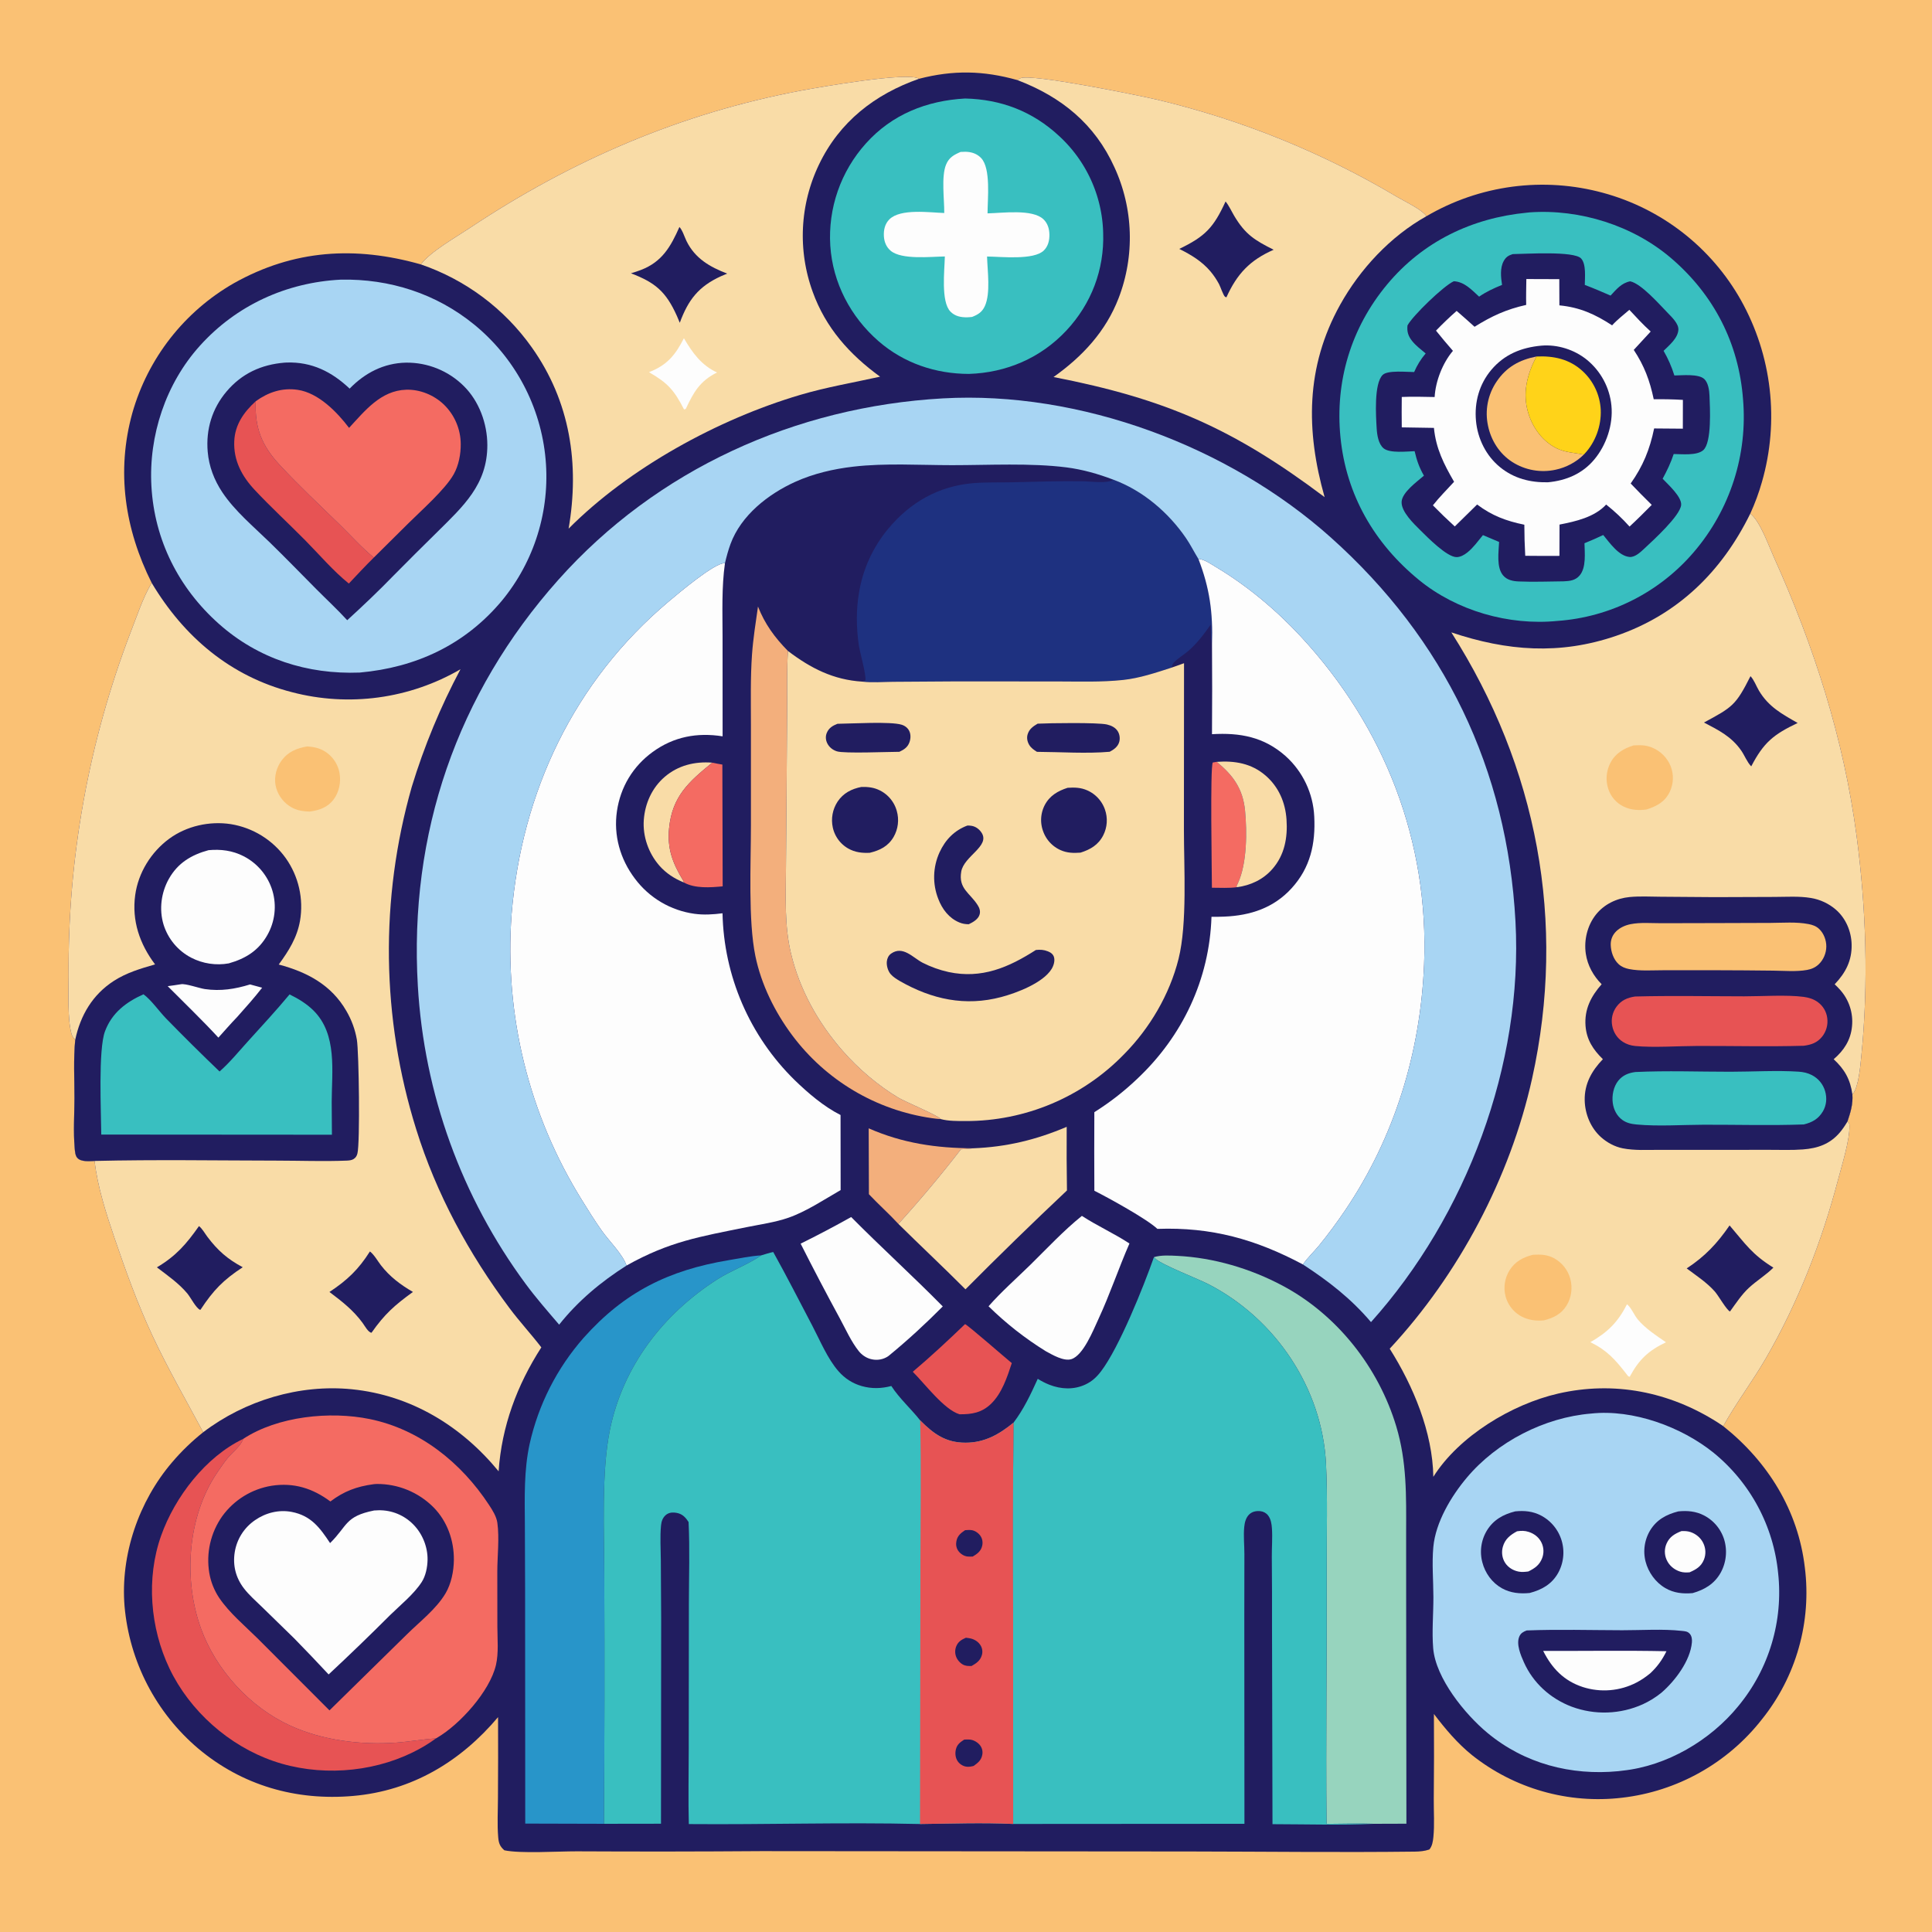
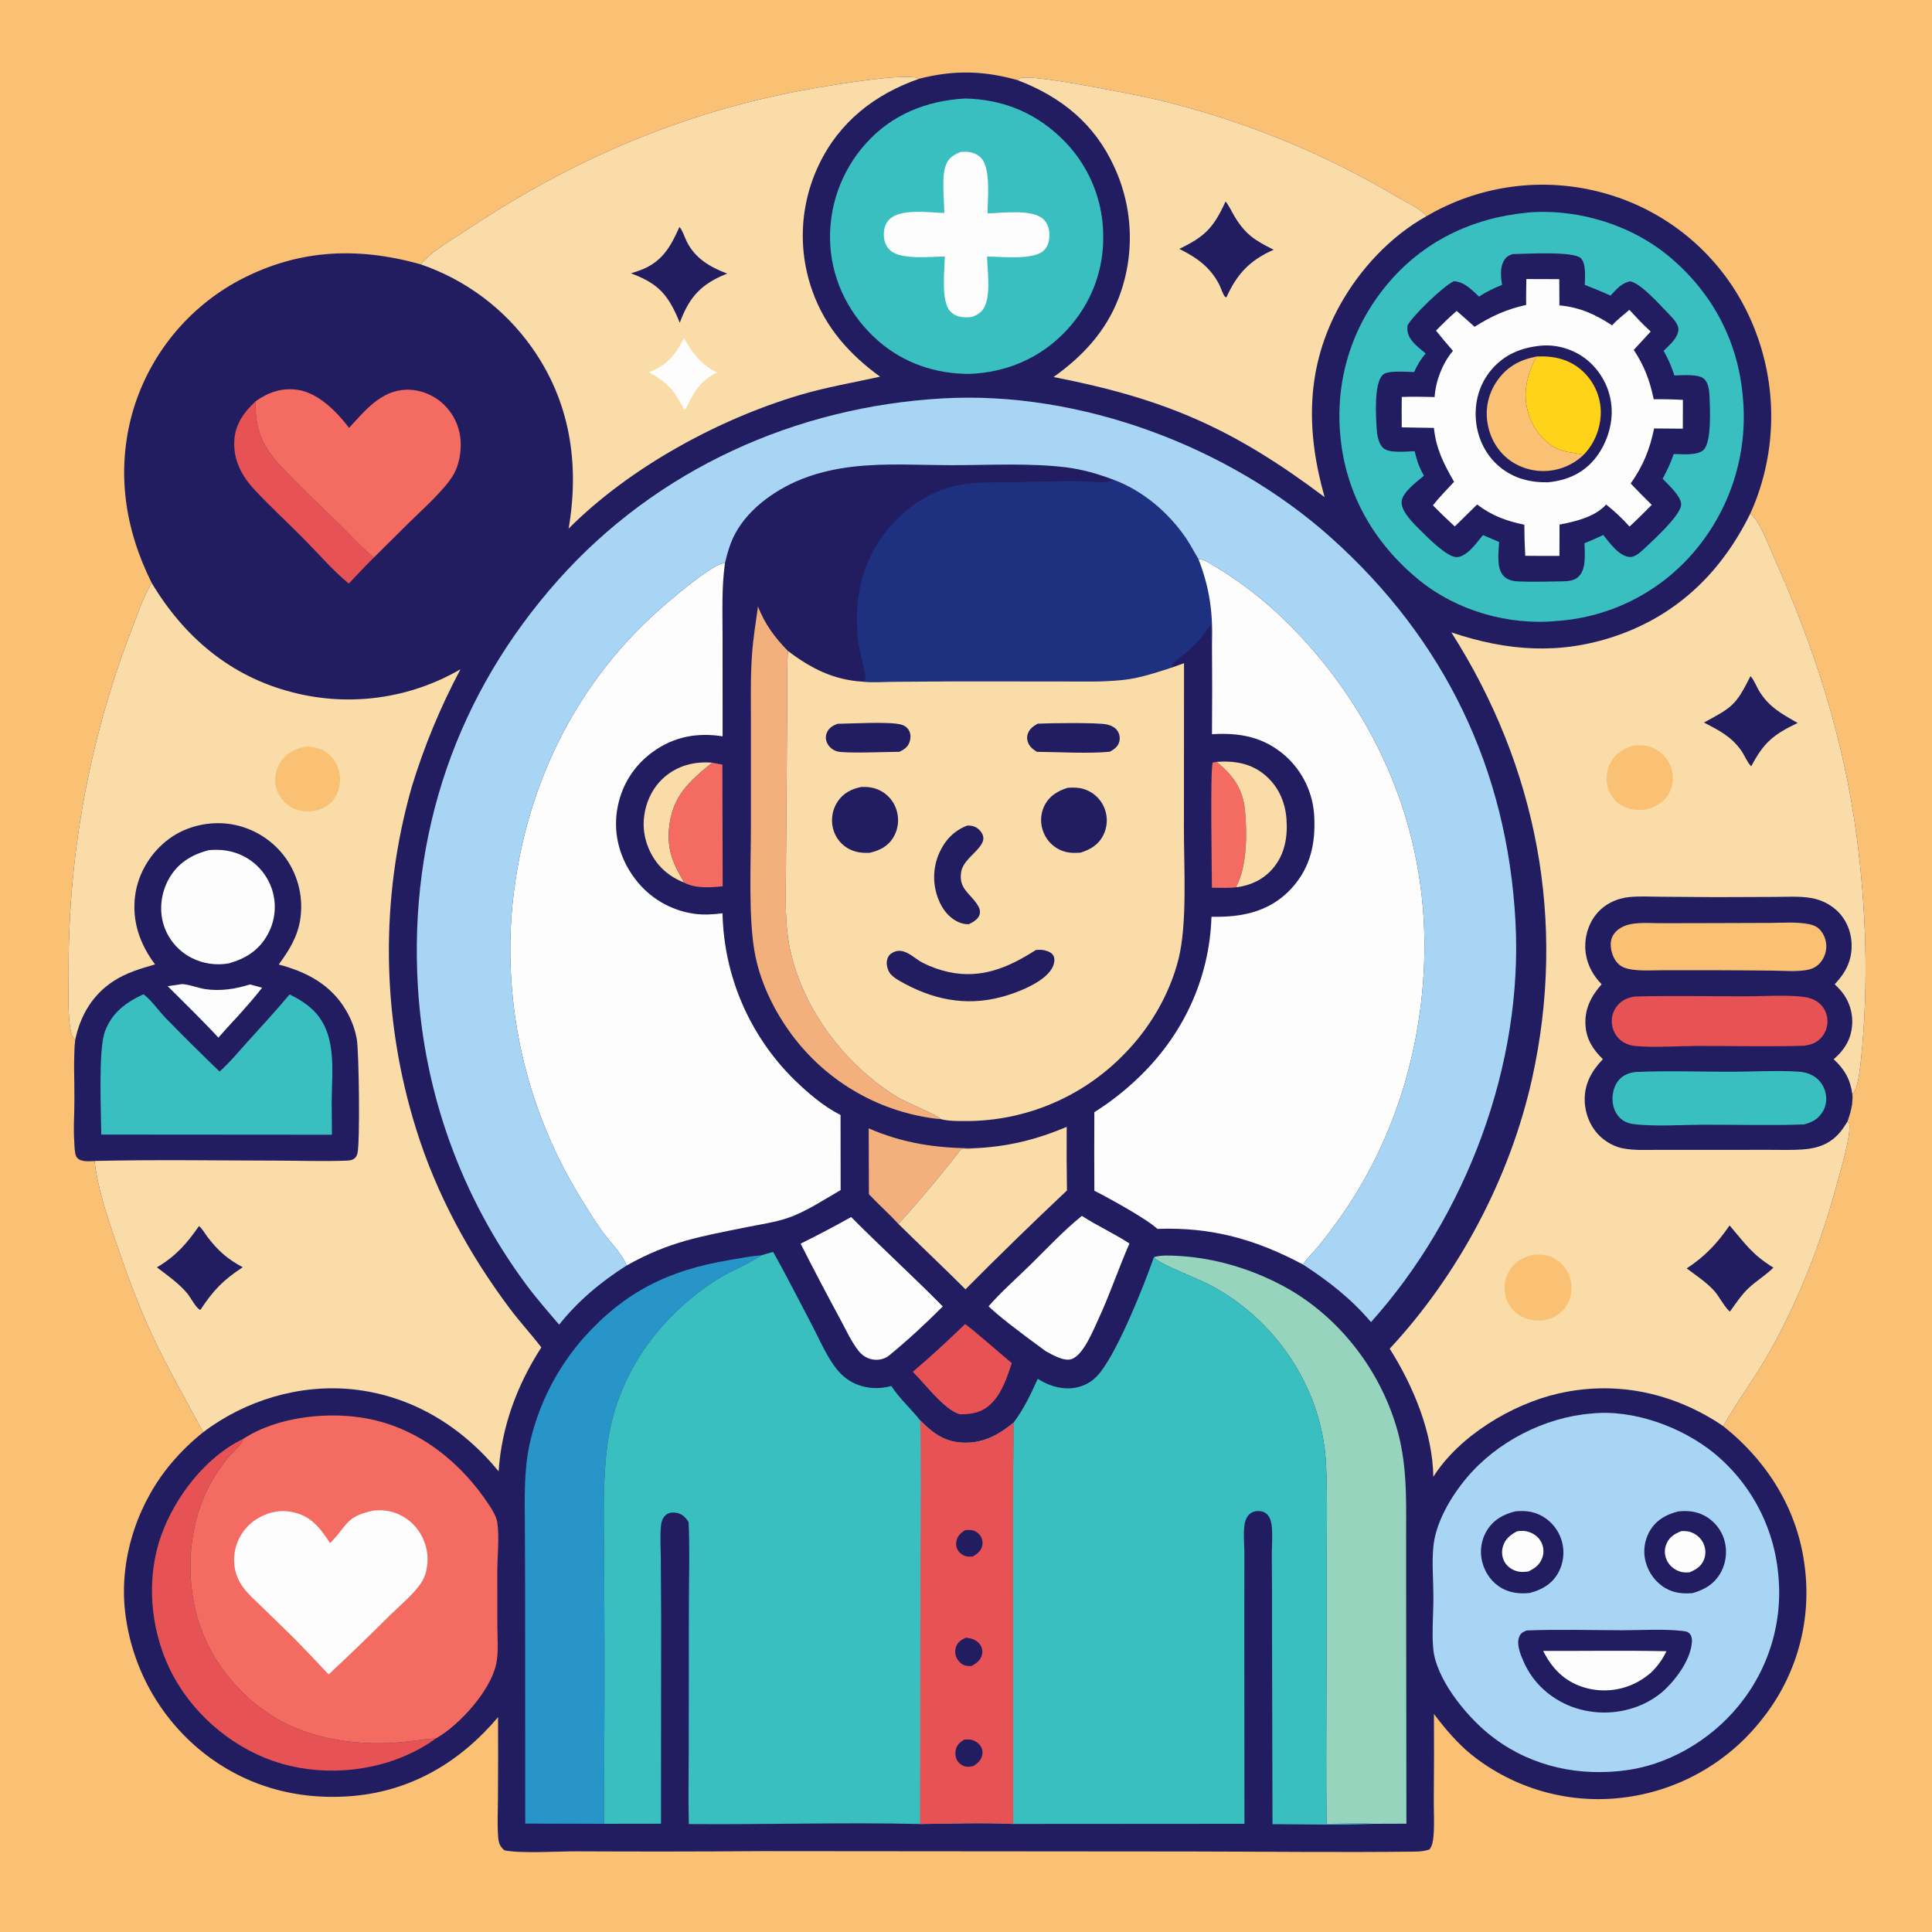
<svg xmlns="http://www.w3.org/2000/svg" width="1024" height="1024">
  <path fill="#FAC174" d="M0 0L1024 0L1024 1024L0 1024L0 0Z" />
  <path fill="#211D60" d="M487.119 41.753C505.257 37.069 521.232 37.373 539.26 42.455C539.811 42.115 540.32 41.695 540.913 41.437C546.64 38.94 604.152 50.654 613.51 52.884Q621.868 54.875 630.145 57.18Q638.421 59.485 646.605 62.102Q654.789 64.718 662.867 67.642Q670.946 70.566 678.909 73.793Q686.871 77.02 694.706 80.546Q702.541 84.073 710.237 87.892Q717.933 91.712 725.479 95.82Q733.025 99.928 740.41 104.318C744.499 106.724 753.696 111.034 756.041 114.601Q757.348 113.835 758.674 113.101Q760 112.367 761.344 111.667Q762.688 110.966 764.048 110.3Q765.409 109.633 766.786 109Q768.163 108.368 769.556 107.77Q770.948 107.172 772.355 106.608Q773.762 106.045 775.182 105.517Q776.603 104.989 778.036 104.497Q779.469 104.004 780.914 103.548Q782.359 103.091 783.814 102.671Q785.27 102.25 786.736 101.866Q788.202 101.482 789.677 101.135Q791.152 100.787 792.635 100.477Q794.119 100.166 795.609 99.893Q797.099 99.619 798.596 99.383Q800.093 99.147 801.595 98.948Q803.098 98.749 804.604 98.587Q806.111 98.426 807.622 98.302Q809.132 98.178 810.645 98.092Q812.158 98.006 813.672 97.957Q815.187 97.909 816.702 97.898Q818.217 97.887 819.733 97.914Q821.248 97.942 822.762 98.006Q824.276 98.071 825.788 98.174Q827.299 98.276 828.808 98.416Q830.317 98.556 831.822 98.734Q833.327 98.912 834.827 99.127Q836.327 99.342 837.821 99.594Q839.316 99.847 840.803 100.136Q842.29 100.426 843.77 100.752Q845.25 101.079 846.721 101.442Q848.192 101.805 849.654 102.205Q851.089 102.594 852.513 103.018Q853.938 103.443 855.351 103.903Q856.765 104.362 858.167 104.857Q859.568 105.352 860.958 105.881Q862.347 106.41 863.722 106.973Q865.098 107.537 866.459 108.134Q867.82 108.732 869.166 109.363Q870.511 109.994 871.841 110.658Q873.171 111.322 874.484 112.019Q875.797 112.716 877.092 113.446Q878.387 114.175 879.664 114.936Q880.941 115.698 882.198 116.49Q883.456 117.283 884.693 118.107Q885.931 118.93 887.147 119.784Q888.364 120.638 889.559 121.522Q890.754 122.406 891.927 123.32Q893.099 124.233 894.249 125.175Q895.399 126.117 896.525 127.088Q897.651 128.058 898.752 129.056Q899.854 130.054 900.931 131.079Q902.007 132.104 903.058 133.156Q904.109 134.207 905.133 135.284Q906.157 136.361 907.155 137.464Q908.152 138.566 909.121 139.693Q910.091 140.819 911.033 141.97Q911.974 143.12 912.887 144.293Q913.799 145.467 914.682 146.662Q915.566 147.858 916.419 149.075Q917.272 150.292 918.095 151.53Q918.918 152.768 919.71 154.026Q920.502 155.284 921.262 156.561Q922.022 157.838 922.751 159.134Q923.51 160.49 924.235 161.865Q924.96 163.239 925.651 164.631Q926.342 166.023 926.998 167.432Q927.655 168.841 928.276 170.265Q928.898 171.69 929.484 173.129Q930.07 174.568 930.62 176.022Q931.171 177.475 931.685 178.942Q932.199 180.408 932.677 181.887Q933.155 183.366 933.597 184.856Q934.038 186.346 934.443 187.847Q934.847 189.347 935.214 190.857Q935.581 192.367 935.911 193.886Q936.241 195.405 936.534 196.931Q936.826 198.457 937.08 199.99Q937.335 201.524 937.552 203.063Q937.768 204.601 937.947 206.145Q938.125 207.689 938.266 209.237Q938.406 210.785 938.508 212.335Q938.61 213.886 938.674 215.439Q938.738 216.992 938.763 218.546Q938.789 220.099 938.776 221.653Q938.763 223.208 938.712 224.761Q938.661 226.314 938.571 227.866Q938.482 229.417 938.354 230.966Q938.226 232.515 938.06 234.06Q937.894 235.605 937.69 237.146Q937.486 238.686 937.244 240.222Q937.002 241.757 936.722 243.285Q936.442 244.814 936.124 246.335Q935.807 247.857 935.452 249.37Q935.097 250.883 934.704 252.387Q934.312 253.89 933.883 255.384C932.24 261.198 930.195 266.717 927.689 272.211C932.859 276.169 937.374 289.072 940.13 295.186C961.441 342.455 977.259 391.62 984.044 443.163C989.078 481.397 990.409 521.107 986.56 559.501C986.077 564.317 985.176 576.047 982.09 579.718C982.002 579.822 981.892 579.906 981.793 580C982.192 585.197 980.812 589.546 979.209 594.408C980.086 595.292 980.229 595.39 980.255 596.701C980.407 604.404 976.241 617.566 974.24 625.182C965.591 658.099 952.933 690.687 935.814 720.157C928.752 732.313 920.164 743.615 913.345 755.884C936.975 774.676 953.07 800.516 956.605 830.845Q956.772 832.175 956.906 833.51Q957.039 834.844 957.14 836.181Q957.24 837.518 957.307 838.857Q957.373 840.197 957.406 841.537Q957.44 842.877 957.439 844.218Q957.439 845.559 957.405 846.9Q957.371 848.24 957.304 849.579Q957.237 850.918 957.136 852.256Q957.035 853.593 956.901 854.927Q956.766 856.261 956.599 857.591Q956.431 858.922 956.23 860.247Q956.029 861.573 955.795 862.893Q955.561 864.214 955.295 865.528Q955.028 866.842 954.728 868.149Q954.428 869.456 954.096 870.755Q953.764 872.054 953.399 873.344Q953.034 874.635 952.637 875.915Q952.241 877.196 951.812 878.467Q951.383 879.737 950.922 880.997Q950.462 882.256 949.97 883.503Q949.479 884.751 948.956 885.985Q948.433 887.22 947.879 888.441Q947.326 889.663 946.742 890.87Q946.158 892.077 945.544 893.269Q944.93 894.461 944.286 895.637Q943.643 896.814 942.97 897.973Q942.297 899.133 941.595 900.276Q940.894 901.419 940.164 902.543Q939.434 903.668 938.676 904.774Q937.918 905.88 937.133 906.967Q936.347 908.054 935.535 909.121Q934.723 910.188 933.884 911.234Q933.044 912.308 932.179 913.361Q931.313 914.414 930.421 915.445Q929.53 916.477 928.613 917.485Q927.696 918.494 926.754 919.48Q925.813 920.466 924.847 921.428Q923.882 922.391 922.893 923.329Q921.903 924.267 920.891 925.18Q919.879 926.094 918.845 926.981Q917.811 927.87 916.755 928.732Q915.699 929.594 914.622 930.429Q913.545 931.265 912.447 932.074Q911.35 932.883 910.233 933.664Q909.116 934.446 907.98 935.199Q906.844 935.953 905.689 936.678Q904.535 937.403 903.363 938.1Q902.191 938.796 901.002 939.463Q899.814 940.131 898.609 940.768Q897.404 941.406 896.183 942.013Q894.963 942.621 893.728 943.198Q892.493 943.775 891.244 944.322Q889.995 944.868 888.733 945.383Q887.471 945.899 886.196 946.383Q884.922 946.867 883.636 947.319Q882.35 947.771 881.053 948.192Q879.756 948.612 878.45 949Q877.143 949.388 875.827 949.744Q874.511 950.1 873.186 950.423Q871.862 950.746 870.53 951.036Q869.198 951.326 867.859 951.583Q866.52 951.84 865.176 952.064Q863.831 952.288 862.481 952.478Q861.131 952.669 859.777 952.826Q858.459 952.982 857.137 953.106Q855.815 953.229 854.491 953.321Q853.166 953.412 851.84 953.47Q850.514 953.528 849.187 953.554Q847.859 953.579 846.532 953.572Q845.204 953.565 843.877 953.525Q842.55 953.485 841.225 953.413Q839.899 953.34 838.576 953.235Q837.253 953.13 835.932 952.992Q834.612 952.854 833.295 952.683Q831.979 952.513 830.667 952.31Q829.355 952.107 828.049 951.872Q826.742 951.637 825.442 951.37Q824.141 951.103 822.848 950.803Q821.555 950.504 820.269 950.173Q818.983 949.842 817.706 949.479Q816.429 949.116 815.162 948.722Q813.894 948.328 812.636 947.903Q811.379 947.478 810.132 947.022Q808.885 946.566 807.65 946.079Q806.415 945.592 805.193 945.075Q803.97 944.558 802.76 944.011Q801.551 943.464 800.355 942.887Q799.159 942.311 797.978 941.705Q796.797 941.099 795.631 940.464Q794.465 939.829 793.316 939.165Q792.166 938.502 791.033 937.81Q789.9 937.118 788.784 936.399Q787.668 935.679 786.571 934.933Q785.473 934.186 784.394 933.412Q783.315 932.639 782.256 931.839Q781.196 931.039 780.157 930.213C772.39 923.929 766.032 916.366 760.006 908.442Q760.15 931.017 759.928 953.591C759.88 960.128 760.369 967.13 759.73 973.619C759.505 975.898 759.118 978.509 757.574 980.284C755.04 981.146 752.459 981.368 749.796 981.399C710.297 981.867 670.709 981.381 631.201 981.323L403.469 981.138Q354.579 981.495 305.688 981.242C295.599 981.224 275.902 982.504 267.325 980.699C264.946 978.637 264.316 976.885 264.056 973.777C263.483 966.937 263.908 959.785 263.926 952.917Q264.069 931.515 263.981 910.113C244.089 933.716 218.329 949.173 187.165 951.889C156.931 954.525 128.392 946.386 105.049 926.75Q104.011 925.87 102.996 924.966Q101.98 924.061 100.986 923.131Q99.993 922.202 99.022 921.249Q98.052 920.296 97.105 919.319Q96.158 918.343 95.235 917.344Q94.312 916.344 93.413 915.323Q92.515 914.301 91.642 913.258Q90.768 912.215 89.921 911.151Q89.073 910.087 88.252 909.003Q87.43 907.919 86.635 906.815Q85.841 905.711 85.073 904.588Q84.305 903.465 83.565 902.324Q82.825 901.182 82.113 900.023Q81.401 898.864 80.717 897.688Q80.034 896.512 79.379 895.32Q78.724 894.127 78.098 892.919Q77.473 891.711 76.877 890.489Q76.281 889.266 75.715 888.029Q75.149 886.792 74.613 885.542Q74.077 884.291 73.572 883.028Q73.067 881.765 72.593 880.49Q72.118 879.215 71.675 877.929Q71.232 876.643 70.821 875.346Q70.409 874.05 70.029 872.743Q69.649 871.437 69.301 870.122Q68.953 868.807 68.637 867.484Q68.321 866.161 68.038 864.83Q67.754 863.5 67.503 862.163Q67.252 860.826 67.034 859.483Q66.815 858.141 66.63 856.793Q66.444 855.446 66.291 854.094Q66.138 852.742 66.018 851.387C63.767 824.088 73.511 795.749 91.254 774.998Q94.971 770.638 99.092 766.657Q103.213 762.676 107.699 759.111C98.589 742.097 88.976 725.449 80.796 707.946C72.992 691.248 66.694 673.797 60.751 656.368C56.41 643.639 51.568 628.67 50.145 615.327C47.441 615.415 42.913 615.949 40.944 613.67C39.834 612.383 39.718 610.074 39.578 608.469C38.831 599.88 39.433 590.767 39.451 582.131C39.472 571.915 38.879 561.295 39.869 551.133C39.052 550.216 38.287 549.376 37.944 548.16C35.666 540.087 36.394 525.778 36.371 517.25Q36.322 511.442 36.408 505.634Q36.494 499.826 36.716 494.021Q36.938 488.217 37.295 482.419Q37.652 476.622 38.145 470.834Q38.637 465.046 39.264 459.272Q39.891 453.497 40.653 447.738Q41.414 441.98 42.31 436.241Q43.206 430.502 44.235 424.785Q45.265 419.068 46.427 413.377Q47.59 407.686 48.885 402.024Q50.179 396.361 51.606 390.731Q53.033 385.1 54.59 379.504Q56.148 373.908 57.836 368.35Q59.523 362.792 61.34 357.275Q63.157 351.758 65.102 346.285Q67.047 340.811 69.119 335.385C72.517 326.735 75.657 316.932 80.385 308.924C66.148 280.429 61.544 249.912 70.144 218.883Q70.527 217.538 70.942 216.202Q71.356 214.867 71.803 213.541Q72.25 212.216 72.729 210.902Q73.208 209.588 73.718 208.286Q74.229 206.984 74.77 205.695Q75.312 204.406 75.885 203.13Q76.458 201.854 77.061 200.592Q77.665 199.331 78.298 198.084Q78.932 196.837 79.596 195.606Q80.26 194.375 80.953 193.161Q81.646 191.946 82.368 190.749Q83.091 189.551 83.842 188.372Q84.593 187.192 85.373 186.031Q86.152 184.87 86.96 183.728Q87.767 182.586 88.602 181.464Q89.436 180.342 90.298 179.24Q91.159 178.139 92.047 177.058Q92.935 175.978 93.849 174.919Q94.763 173.86 95.702 172.824Q96.641 171.788 97.605 170.774Q98.569 169.761 99.557 168.772Q100.545 167.782 101.557 166.816Q102.569 165.851 103.603 164.91Q104.638 163.969 105.695 163.054Q106.753 162.138 107.832 161.249Q108.911 160.359 110.011 159.496Q111.111 158.633 112.232 157.796Q113.353 156.96 114.493 156.151Q115.634 155.341 116.794 154.56Q117.954 153.779 119.132 153.026Q120.311 152.273 121.507 151.549Q122.704 150.824 123.917 150.129C155.763 132.248 188.367 130.322 223.045 140.138C228.165 133.351 241.585 125.767 249.041 120.804C302.904 84.945 360.795 60.022 424.56 48.026C433.774 46.293 481.433 37.873 487.119 41.753Z" />
  <path fill="#F9DCA7" d="M362.457 467.732C357.449 465.716 353.031 462.87 349.459 458.782C343.732 452.226 340.587 443.268 341.225 434.569C341.866 425.837 345.579 417.562 352.255 411.804C359.387 405.652 368.254 403.504 377.501 404.225C365.102 414.352 356.302 422.001 354.63 438.998C353.574 449.735 356.498 457.497 362.021 466.583C362.435 467.264 362.307 466.963 362.457 467.732Z" />
  <path fill="#F46B62" d="M642.335 470.519C642.331 462.385 641.328 406.53 642.799 404.143L644.868 403.798C653.663 410.933 658.785 418.166 659.9 429.652C660.994 440.923 660.93 457.651 656.182 467.982C655.907 468.581 655.637 469.179 655.355 469.775L655.593 470.244C651.259 470.803 646.703 470.526 642.335 470.519Z" />
  <path fill="#F9DCA7" d="M644.868 403.798C654.383 403.11 663.235 404.572 670.698 410.986C677.711 417.013 681.26 425.256 681.884 434.383C682.538 443.94 680.868 453.177 674.415 460.566C669.517 466.174 662.874 469.281 655.593 470.244L655.355 469.775C655.637 469.179 655.907 468.581 656.182 467.982C660.93 457.651 660.994 440.923 659.9 429.652C658.785 418.166 653.663 410.933 644.868 403.798Z" />
  <path fill="#F3AF7C" d="M460.422 598.038C478.421 605.944 496.264 608.545 515.772 608.616C513.607 608.939 511.511 609.086 509.324 609.138Q493.533 629.58 476.177 648.711C471.169 643.269 465.608 638.362 460.543 632.963L460.422 598.038Z" />
  <path fill="#E75354" d="M511.499 701.811C513.149 702.462 533.176 719.987 536.272 722.472C533.845 729.889 531.024 738.51 525.251 744.071C520.358 748.784 515.048 749.671 508.562 749.594C500.396 747.133 490.241 733.502 483.795 727.071C493.372 718.962 502.456 710.507 511.499 701.811Z" />
  <path fill="#F46B62" d="M377.501 404.225C379.287 404.597 381.065 404.956 382.868 405.239L383.032 469.785C376.584 470.388 368.384 471.033 362.457 467.732C362.307 466.963 362.435 467.264 362.021 466.583C356.498 457.497 353.574 449.735 354.63 438.998C356.302 422.001 365.102 414.352 377.501 404.225Z" />
  <path fill="#FDFDFD" d="M451.131 645.054C467.033 661.102 483.81 676.324 499.692 692.433C490.671 701.527 480.906 710.537 471.003 718.634C470.422 719.04 470.432 719.054 469.711 719.443C467.094 720.852 463.962 721.077 461.131 720.223C458.807 719.523 456.7 718.037 455.187 716.149C451.155 711.118 448.24 704.526 445.164 698.857Q434.462 679.163 424.348 659.161Q437.924 652.458 451.131 645.054Z" />
-   <path fill="#FDFDFD" d="M573.426 644.446C581.535 649.727 590.5 653.736 598.63 659.078C592.842 672.295 588.31 685.971 582.208 699.096C579.503 704.914 574.218 718.364 567.851 720.378C563.799 721.659 557.726 718.043 554.26 716.152Q546.041 711.068 538.44 705.1Q530.84 699.132 523.952 692.353C530.737 684.624 538.713 677.63 546.062 670.422C554.953 661.7 563.711 652.255 573.426 644.446Z" />
+   <path fill="#FDFDFD" d="M573.426 644.446C581.535 649.727 590.5 653.736 598.63 659.078C592.842 672.295 588.31 685.971 582.208 699.096C579.503 704.914 574.218 718.364 567.851 720.378C563.799 721.659 557.726 718.043 554.26 716.152Q530.84 699.132 523.952 692.353C530.737 684.624 538.713 677.63 546.062 670.422C554.953 661.7 563.711 652.255 573.426 644.446Z" />
  <path fill="#F9DCA7" d="M515.772 608.616C533.404 607.942 549.152 604.151 565.371 597.244Q565.247 614.106 565.512 630.967Q538.178 656.717 511.721 683.367C500.044 671.655 487.947 660.339 476.177 648.711Q493.533 629.58 509.324 609.138C511.511 609.086 513.607 608.939 515.772 608.616Z" />
  <path fill="#E75354" d="M231.044 921.403C227.226 924.241 223.028 926.69 218.762 928.786C196.325 939.808 168.563 941.556 144.919 933.398C121.33 925.258 100.536 906.811 89.802 884.276C79.576 862.808 77.395 836.479 85.398 813.946C92.68 793.444 108.977 772.153 128.917 762.634C128.823 762.876 128.735 763.121 128.634 763.361C127.199 766.776 122.778 770.109 120.378 773.148C118.377 775.681 116.526 778.394 114.736 781.081C99.34 804.2 97.114 837.304 106.548 863.21C114.583 885.272 132.514 904.877 153.903 914.654C170.954 922.449 191.419 924.982 209.996 923.634C217.027 923.124 224.034 921.824 231.044 921.403Z" />
  <path fill="#F3AF7C" d="M498.658 593.142Q496.19 592.993 493.746 592.625Q492.381 592.428 491.021 592.198Q489.661 591.968 488.307 591.704Q486.953 591.44 485.607 591.143Q484.26 590.847 482.92 590.517Q481.581 590.187 480.25 589.824Q478.92 589.461 477.598 589.066Q476.277 588.67 474.966 588.243Q473.655 587.815 472.354 587.355Q471.054 586.895 469.765 586.403Q468.477 585.912 467.201 585.388Q465.924 584.865 464.662 584.31Q463.399 583.756 462.15 583.171Q460.901 582.585 459.667 581.969Q458.433 581.353 457.214 580.707Q455.996 580.061 454.793 579.385Q453.591 578.709 452.406 578.004Q451.221 577.299 450.053 576.565Q448.885 575.831 447.736 575.068Q446.587 574.305 445.457 573.514Q444.327 572.724 443.217 571.905Q442.106 571.087 441.016 570.242Q439.927 569.396 438.858 568.524Q437.789 567.653 436.742 566.755Q435.695 565.857 434.671 564.933Q433.646 564.01 432.645 563.062Q431.643 562.113 430.666 561.141Q429.688 560.168 428.734 559.171Q427.78 558.175 426.852 557.155Q425.923 556.136 425.019 555.094Q424.116 554.052 423.238 552.987Q422.361 551.923 421.509 550.838Q420.658 549.753 419.834 548.647C410.656 536.326 403.478 521.827 400.367 506.724C396.481 487.856 398.017 457.679 398.005 437.623L398.005 383.954C398.007 371.628 397.705 359.224 398.58 346.925C399.186 338.415 400.543 329.919 401.747 321.477C405.372 330.743 410.672 337.963 417.635 345.031C417.014 354.483 417.255 364.028 417.209 373.495L416.903 418.512L416.571 460.499C416.492 475.524 415.709 490.596 419.235 505.334C423.85 524.63 433.645 542.17 446.682 557.032C454.998 566.51 465.313 575.279 476.112 581.775C479.837 584.016 497.328 591.245 498.658 593.142Z" />
  <path fill="#2895C9" d="M278.388 966.541L278.316 841.107L278.192 808.039C278.104 793.66 277.64 779.46 280.719 765.3Q281.153 763.357 281.648 761.428Q282.142 759.499 282.697 757.587Q283.252 755.675 283.867 753.781Q284.481 751.887 285.155 750.013Q285.828 748.14 286.56 746.288Q287.292 744.436 288.082 742.609Q288.872 740.781 289.718 738.979Q290.565 737.177 291.468 735.402Q292.37 733.627 293.328 731.882Q294.286 730.136 295.298 728.421Q296.31 726.707 297.376 725.024Q298.441 723.342 299.559 721.694Q300.676 720.047 301.845 718.435Q303.014 716.823 304.233 715.248Q305.451 713.673 306.719 712.138Q307.986 710.602 309.301 709.107C331.012 684.73 354.484 673.211 386.219 667.917C391.9 666.97 397.736 665.714 403.484 665.369C403.341 665.468 403.198 665.568 403.053 665.666C395.863 670.491 387.414 673.452 380.097 678.142C351.428 696.522 330.237 724.081 323.291 757.721C318.625 780.321 320.271 812.272 320.279 835.983Q320.56 901.318 320.096 966.652L278.388 966.541Z" />
  <path fill="#97D4BE" d="M611.611 666.313C615.413 665.144 620.101 665.44 624.049 665.637C643.303 666.598 662.794 672.371 679.793 681.437C708.735 696.871 730.639 724.739 740.057 756.039C745.694 774.773 745.329 792.888 745.279 812.15L745.296 847.426L745.426 966.6L728.242 966.656C719.871 966.391 711.463 966.612 703.087 966.684C702.654 921.29 703.316 875.832 703.171 830.426C703.113 812.328 703.696 793.939 702.808 775.876C700.843 735.908 676.113 699.031 640.598 680.697C634.792 677.7 615.62 670.366 612.296 667.046C612.06 666.809 611.84 666.557 611.611 666.313Z" />
  <path fill="#39BFC0" d="M511.53 52.209C530.573 52.65 547.271 58.999 561.313 72.055Q561.982 72.668 562.636 73.297Q563.289 73.926 563.926 74.572Q564.564 75.217 565.185 75.879Q565.806 76.54 566.41 77.217Q567.014 77.893 567.601 78.585Q568.188 79.277 568.757 79.983Q569.327 80.689 569.878 81.41Q570.43 82.13 570.963 82.864Q571.496 83.598 572.01 84.345Q572.525 85.093 573.02 85.852Q573.516 86.612 573.992 87.384Q574.468 88.156 574.925 88.94Q575.381 89.724 575.818 90.519Q576.255 91.314 576.672 92.12Q577.089 92.926 577.485 93.742Q577.881 94.558 578.257 95.384Q578.632 96.21 578.987 97.045Q579.342 97.88 579.675 98.723Q580.009 99.567 580.321 100.419Q580.633 101.27 580.924 102.13Q581.215 102.989 581.484 103.855Q581.753 104.722 582 105.595Q582.247 106.468 582.472 107.346Q582.697 108.225 582.9 109.109Q583.103 109.994 583.284 110.883Q583.464 111.772 583.622 112.665Q583.781 113.558 583.916 114.455Q584.052 115.352 584.165 116.252Q584.278 117.152 584.369 118.055Q584.459 118.958 584.526 119.862Q584.594 120.767 584.639 121.673Q584.684 122.579 584.706 123.486C585.354 142.892 578.441 161.028 565.187 175.204C551.592 189.745 533.361 197.558 513.552 198.181C495.926 198.158 479.075 192.506 465.655 180.838C450.837 167.955 441.352 149.89 440.072 130.253Q439.955 128.415 439.93 126.573Q439.905 124.731 439.971 122.891Q440.037 121.05 440.195 119.215Q440.353 117.38 440.602 115.555Q440.851 113.73 441.191 111.919Q441.53 110.109 441.959 108.318Q442.388 106.527 442.906 104.759Q443.424 102.991 444.029 101.252Q444.634 99.512 445.325 97.804Q446.016 96.097 446.791 94.426Q447.566 92.755 448.423 91.125Q449.28 89.495 450.217 87.909Q451.154 86.323 452.169 84.786Q453.184 83.249 454.274 81.764Q455.364 80.28 456.527 78.851Q457.69 77.423 458.922 76.054C472.708 60.64 491.16 53.338 511.53 52.209Z" />
  <path fill="#FDFDFD" d="M509.131 80.525C509.987 80.466 510.836 80.429 511.695 80.44C514.866 80.481 517.851 81.44 520.061 83.809C525.249 89.37 523.427 105.479 523.419 113.086C531.345 112.928 547.165 110.663 553.031 116.205C555.295 118.344 556.158 121.274 556.211 124.325C556.266 127.443 555.524 130.56 553.221 132.791C547.849 137.996 530.571 136.031 523.161 135.96C523.359 143.559 525.127 155.435 521.97 162.284C520.527 165.416 518.351 166.764 515.234 167.978C514.408 168.07 513.578 168.152 512.746 168.172C509.357 168.258 506.181 167.651 503.734 165.128C498.629 159.863 500.633 143.268 500.786 135.933C493.501 136.021 477.911 137.806 472.107 132.933C469.755 130.958 468.646 128.204 468.473 125.176C468.286 121.913 469.003 118.648 471.378 116.279C477.298 110.374 492.846 112.676 500.474 112.894C500.548 105.781 498.828 93.677 501.406 87.315C502.964 83.47 505.539 82.096 509.131 80.525Z" />
  <path fill="#1E3180" d="M590.088 254.236C605.678 259.994 619.203 271.518 628.559 285.148C631.033 288.752 632.889 292.576 635.179 296.254C641.167 311.713 642.925 324.775 642.382 341.287C641.629 337.912 641.894 334.493 641.696 331.064C638.11 336.155 634.459 341.037 629.703 345.124C627.364 347.133 624.226 348.93 622.173 351.162C621.449 351.949 621.275 352.825 621.031 353.836C612.586 356.559 604.086 359.446 595.22 360.395C583.656 361.631 571.83 361.186 560.209 361.182L506.537 361.154L473.357 361.373C468.149 361.413 462.257 361.926 457.098 361.282L458.669 360.727C459.246 357.747 455.711 345.72 455.148 341.715C453.861 332.564 453.728 323.388 455.271 314.253Q455.648 311.919 456.181 309.616Q456.713 307.312 457.398 305.05Q458.083 302.787 458.918 300.575Q459.753 298.364 460.733 296.212Q461.714 294.061 462.837 291.981Q463.959 289.9 465.218 287.899Q466.477 285.898 467.867 283.986Q469.256 282.073 470.771 280.258C482.384 266.267 497.492 257.601 515.784 256.088C522.685 255.517 529.766 255.772 536.696 255.615C549.276 255.33 561.921 254.874 574.502 255.091C578.405 255.158 587.006 256.438 590.088 254.236Z" />
  <path fill="#F9DCA7" d="M539.26 42.455C539.811 42.115 540.32 41.695 540.913 41.437C546.64 38.94 604.152 50.654 613.51 52.884Q621.868 54.875 630.145 57.18Q638.421 59.485 646.605 62.102Q654.789 64.718 662.867 67.642Q670.946 70.566 678.909 73.793Q686.871 77.02 694.706 80.546Q702.541 84.073 710.237 87.892Q717.933 91.712 725.479 95.82Q733.025 99.928 740.41 104.318C744.499 106.724 753.696 111.034 756.041 114.601C736.964 125.257 720.821 142.598 710.264 161.604C692.01 194.468 692.088 228.271 702.074 263.491C653.689 227.134 617.839 211.421 558.394 199.836C573.705 188.964 586.106 175.687 592.926 157.914Q593.323 156.877 593.695 155.83Q594.066 154.784 594.411 153.729Q594.757 152.673 595.076 151.609Q595.394 150.546 595.687 149.474Q595.979 148.403 596.245 147.325Q596.51 146.247 596.749 145.162Q596.988 144.077 597.2 142.987Q597.411 141.897 597.596 140.802Q597.781 139.707 597.938 138.608Q598.095 137.509 598.225 136.406Q598.355 135.303 598.457 134.197Q598.559 133.091 598.634 131.983Q598.709 130.875 598.756 129.766Q598.804 128.656 598.823 127.546Q598.843 126.436 598.835 125.325Q598.827 124.215 598.792 123.105Q598.756 121.995 598.693 120.886Q598.63 119.778 598.539 118.671Q598.449 117.564 598.33 116.46Q598.212 115.356 598.067 114.255Q597.921 113.154 597.748 112.057Q597.575 110.96 597.375 109.868Q597.175 108.775 596.948 107.688Q596.72 106.601 596.466 105.52Q596.212 104.439 595.931 103.365Q595.65 102.291 595.342 101.224Q595.035 100.157 594.701 99.098Q594.366 98.039 594.006 96.988Q593.646 95.938 593.26 94.897Q592.873 93.856 592.461 92.824Q592.049 91.793 591.611 90.772Q591.174 89.752 590.711 88.743C580.301 65.691 562.522 51.324 539.26 42.455Z" />
  <path fill="#211D60" d="M649.578 106.784C651.391 108.987 652.758 112.067 654.244 114.553C660.087 124.326 665.127 127.384 675.068 132.373C662.482 137.881 655.646 145.166 650.027 157.587C649.771 157.476 649.477 157.428 649.259 157.254C648.368 156.541 646.833 151.923 646.129 150.613Q644.213 147.012 641.599 143.88C637.085 138.519 631.246 135.004 625.04 131.925C638.726 125.327 643.196 120.717 649.578 106.784Z" />
  <path fill="#F46B62" d="M128.917 762.634C147.184 750.619 174.954 747.814 195.987 752.135C222.604 757.603 244.499 775.254 259.188 797.635C261.039 800.456 263.145 803.762 263.614 807.151C264.733 815.247 263.599 824.736 263.582 832.963L263.615 862.106C263.626 868.661 264.36 876.126 262.867 882.495C259.601 896.427 243.798 913.945 231.673 921.043L231.044 921.403C224.034 921.824 217.027 923.124 209.996 923.634C191.419 924.982 170.954 922.449 153.903 914.654C132.514 904.877 114.583 885.272 106.548 863.21C97.114 837.304 99.34 804.2 114.736 781.081C116.526 778.394 118.377 775.681 120.378 773.148C122.778 770.109 127.199 766.776 128.634 763.361C128.735 763.121 128.823 762.876 128.917 762.634Z" />
-   <path fill="#211D60" d="M197.835 786.685C198.478 786.609 199.097 786.543 199.746 786.535Q200.788 786.528 201.829 786.574Q202.87 786.619 203.908 786.716Q204.946 786.813 205.977 786.961Q207.009 787.109 208.032 787.308Q209.055 787.508 210.067 787.757Q211.078 788.007 212.077 788.307Q213.075 788.606 214.057 788.955Q215.039 789.304 216.002 789.701Q216.966 790.098 217.909 790.542Q218.851 790.987 219.771 791.477Q220.69 791.968 221.584 792.504Q222.478 793.039 223.344 793.619Q224.21 794.198 225.047 794.82Q225.883 795.441 226.688 796.104Q227.493 796.766 228.263 797.468Q229.034 798.169 229.769 798.908C237.092 806.327 240.681 816.546 240.56 826.883C240.492 832.769 239.163 839.429 236.128 844.541C231.164 852.903 222.411 859.563 215.538 866.373L174.632 906.54L160.261 892.152L136.49 868.352C129.606 861.545 121.573 854.88 116.143 846.855Q115.157 845.368 114.33 843.786Q113.504 842.204 112.847 840.545Q112.19 838.886 111.709 837.168Q111.228 835.449 110.929 833.69Q110.766 832.714 110.65 831.732Q110.535 830.75 110.467 829.763Q110.4 828.776 110.38 827.787Q110.361 826.798 110.39 825.809Q110.419 824.82 110.496 823.834Q110.574 822.848 110.699 821.867Q110.824 820.886 110.997 819.912Q111.17 818.938 111.39 817.974Q111.611 817.009 111.878 816.057Q112.145 815.104 112.458 814.166Q112.772 813.228 113.13 812.306Q113.489 811.384 113.892 810.481Q114.295 809.578 114.742 808.695Q115.189 807.813 115.678 806.953Q116.168 806.093 116.698 805.259Q117.229 804.424 117.8 803.616Q118.378 802.817 118.995 802.047Q119.611 801.277 120.265 800.538Q120.919 799.799 121.608 799.093Q122.297 798.388 123.02 797.716Q123.742 797.045 124.497 796.41Q125.252 795.775 126.037 795.178Q126.822 794.58 127.636 794.022Q128.449 793.464 129.289 792.947Q130.128 792.429 130.993 791.953Q131.857 791.477 132.743 791.044Q133.629 790.612 134.536 790.223Q135.442 789.834 136.367 789.49Q137.291 789.146 138.232 788.847Q139.172 788.549 140.126 788.297Q141.079 788.045 142.044 787.84Q143.009 787.635 143.983 787.478C155.733 785.675 165.724 788.833 175.116 795.816C182.226 790.422 189.021 787.875 197.835 786.685Z" />
  <path fill="#FDFDFD" d="M198.263 800.591Q199.512 800.506 200.763 800.471Q201.397 800.461 202.031 800.483Q202.665 800.506 203.297 800.56Q203.929 800.614 204.558 800.701Q205.186 800.787 205.809 800.905Q206.433 801.023 207.049 801.172Q207.666 801.322 208.274 801.502Q208.882 801.682 209.48 801.893Q210.079 802.104 210.665 802.345Q211.252 802.586 211.826 802.856Q212.4 803.127 212.959 803.426Q213.519 803.725 214.063 804.052Q214.606 804.379 215.133 804.733Q215.659 805.087 216.167 805.467Q216.674 805.847 217.162 806.253Q217.65 806.658 218.117 807.088Q218.584 807.517 219.028 807.97C223.87 812.822 226.729 819.889 226.615 826.721C226.55 830.63 225.644 835.242 223.502 838.541C219.308 845.001 212.254 850.649 206.761 856.037Q190.75 872.053 174.181 887.491Q165.156 877.8 155.893 868.336L138.957 851.817C135.651 848.589 131.947 845.41 129.162 841.719C124.934 836.119 123.314 829.66 124.409 822.715Q124.509 822.077 124.642 821.444Q124.775 820.811 124.94 820.186Q125.105 819.561 125.302 818.945Q125.499 818.329 125.727 817.724Q125.954 817.12 126.213 816.527Q126.471 815.934 126.76 815.356Q127.048 814.777 127.365 814.214Q127.683 813.651 128.029 813.105Q128.375 812.559 128.748 812.031Q129.121 811.503 129.521 810.995Q129.92 810.487 130.345 810Q130.77 809.513 131.22 809.048Q131.669 808.583 132.142 808.142Q132.614 807.701 133.108 807.284Q133.603 806.868 134.118 806.477Q134.633 806.086 135.167 805.722C140.817 801.801 147.815 800.036 154.613 801.349C164.918 803.339 169.556 809.758 174.955 817.87C184.298 808.675 182.749 803.716 198.263 800.591Z" />
  <path fill="#A8D5F3" d="M843.335 749.212C865.524 746.816 891.227 756.236 908.324 770.062Q909.222 770.796 910.102 771.552Q910.981 772.308 911.842 773.085Q912.703 773.862 913.544 774.66Q914.386 775.459 915.207 776.277Q916.029 777.096 916.83 777.935Q917.631 778.774 918.411 779.632Q919.191 780.49 919.95 781.367Q920.709 782.244 921.446 783.14Q922.182 784.035 922.897 784.949Q923.612 785.862 924.304 786.793Q924.996 787.724 925.664 788.671Q926.333 789.619 926.979 790.583Q927.624 791.546 928.245 792.526Q928.866 793.505 929.463 794.499Q930.06 795.494 930.633 796.503Q931.205 797.511 931.752 798.534Q932.3 799.556 932.822 800.592Q933.344 801.628 933.84 802.676Q934.336 803.724 934.806 804.785Q935.277 805.845 935.721 806.916Q936.165 807.988 936.582 809.07Q937 810.152 937.391 811.244Q937.781 812.336 938.145 813.437Q938.509 814.538 938.845 815.648Q939.182 816.758 939.491 817.876Q939.8 818.994 940.081 820.119Q940.363 821.244 940.616 822.376Q940.87 823.507 941.096 824.645Q941.321 825.783 941.519 826.926Q941.717 828.068 941.886 829.216Q942.055 830.363 942.196 831.514Q942.337 832.666 942.45 833.82Q942.578 834.992 942.677 836.168Q942.775 837.343 942.844 838.52Q942.914 839.698 942.953 840.876Q942.993 842.055 943.003 843.235Q943.014 844.414 942.995 845.593Q942.976 846.773 942.927 847.951Q942.878 849.129 942.801 850.306Q942.723 851.483 942.615 852.658Q942.508 853.832 942.371 855.004Q942.235 856.175 942.069 857.343Q941.903 858.51 941.708 859.674Q941.513 860.837 941.289 861.995Q941.066 863.153 940.813 864.305Q940.56 865.457 940.279 866.602Q939.997 867.747 939.688 868.885Q939.378 870.023 939.039 871.153Q938.701 872.283 938.335 873.404Q937.969 874.525 937.574 875.637Q937.18 876.748 936.758 877.85Q936.336 878.951 935.887 880.042Q935.438 881.132 934.962 882.211Q934.485 883.29 933.982 884.357Q933.479 885.424 932.95 886.478Q932.42 887.531 931.865 888.572Q931.309 889.612 930.727 890.638Q930.146 891.664 929.539 892.675Q928.932 893.687 928.3 894.682Q927.668 895.678 927.011 896.658Q926.355 897.638 925.674 898.601Q924.993 899.564 924.288 900.509Q923.583 901.455 922.855 902.383Q922.127 903.311 921.376 904.22C906.557 922.441 883.472 936.036 859.95 938.488Q858.892 938.661 857.825 938.756C832.656 941.198 808.002 934.769 788.347 918.448C776.519 908.627 760.95 889.546 759.621 873.641C758.882 864.795 759.746 855.424 759.729 846.516C759.713 837.794 758.9 828.633 759.688 819.977C760.883 806.855 769.154 793.032 777.46 783.163C793.466 764.146 818.587 751.253 843.335 749.212Z" />
  <path fill="#211D60" d="M889.535 801.071C894.298 800.591 898.814 800.967 903.139 803.2Q903.615 803.446 904.078 803.716Q904.542 803.985 904.991 804.277Q905.441 804.569 905.875 804.883Q906.309 805.197 906.727 805.532Q907.146 805.867 907.547 806.223Q907.948 806.578 908.331 806.953Q908.714 807.328 909.077 807.722Q909.441 808.116 909.785 808.527Q910.129 808.938 910.452 809.366Q910.775 809.793 911.076 810.236Q911.377 810.68 911.656 811.137Q911.935 811.595 912.191 812.066Q912.447 812.537 912.679 813.02Q912.912 813.503 913.12 813.997Q913.328 814.491 913.511 814.994Q913.694 815.498 913.852 816.01Q914.016 816.557 914.153 817.112Q914.289 817.667 914.398 818.228Q914.506 818.789 914.587 819.354Q914.667 819.92 914.719 820.489Q914.771 821.058 914.795 821.628Q914.818 822.199 914.813 822.771Q914.808 823.342 914.775 823.912Q914.741 824.482 914.679 825.05Q914.617 825.618 914.527 826.182Q914.436 826.746 914.318 827.305Q914.199 827.864 914.053 828.416Q913.906 828.969 913.733 829.513Q913.559 830.057 913.358 830.592Q913.157 831.127 912.93 831.651Q912.703 832.175 912.45 832.687Q912.197 833.199 911.918 833.698C908.58 839.552 903.433 842.577 897.136 844.381C891.972 844.825 887.186 844.371 882.617 841.694C877.445 838.664 873.662 833.402 872.173 827.619Q872.043 827.106 871.939 826.588Q871.834 826.069 871.755 825.547Q871.676 825.024 871.622 824.498Q871.569 823.971 871.541 823.443Q871.513 822.915 871.511 822.386Q871.509 821.857 871.533 821.329Q871.556 820.801 871.606 820.274Q871.655 819.748 871.73 819.224Q871.805 818.701 871.906 818.181Q872.006 817.662 872.132 817.148Q872.258 816.635 872.409 816.128Q872.559 815.621 872.734 815.122Q872.91 814.623 873.109 814.133Q873.308 813.643 873.531 813.163Q873.754 812.684 874 812.216Q874.246 811.748 874.515 811.292C877.967 805.501 883.205 802.685 889.535 801.071Z" />
  <path fill="#FDFDFD" d="M891.177 811.517C892.851 811.459 894.383 811.478 895.991 812.014C898.889 812.98 901.377 815.029 902.726 817.784C904.089 820.565 904.288 823.722 903.133 826.611C901.66 830.298 898.983 831.853 895.497 833.368C893.758 833.471 892.166 833.517 890.485 832.979C887.331 831.968 884.667 829.755 883.331 826.697Q883.104 826.191 882.932 825.664Q882.76 825.137 882.644 824.595Q882.528 824.053 882.47 823.502Q882.412 822.951 882.411 822.397Q882.411 821.843 882.469 821.291Q882.527 820.74 882.643 820.198Q882.758 819.656 882.93 819.129Q883.102 818.602 883.328 818.096C884.929 814.487 887.657 812.923 891.177 811.517Z" />
  <path fill="#211D60" d="M803.096 801.058C807.976 800.573 812.455 800.984 816.857 803.301Q817.344 803.56 817.818 803.843Q818.291 804.125 818.75 804.432Q819.209 804.737 819.652 805.066Q820.095 805.394 820.521 805.744Q820.948 806.094 821.356 806.465Q821.764 806.836 822.154 807.227Q822.543 807.617 822.913 808.027Q823.282 808.436 823.631 808.863Q823.979 809.291 824.307 809.735Q824.634 810.179 824.938 810.639Q825.243 811.099 825.524 811.573Q825.805 812.047 826.063 812.535Q826.32 813.023 826.553 813.523Q826.786 814.023 826.994 814.534Q827.202 815.045 827.384 815.565Q827.566 816.086 827.722 816.615Q827.877 817.144 828.007 817.679Q828.136 818.215 828.239 818.757Q828.341 819.298 828.417 819.844Q828.493 820.39 828.541 820.939Q828.59 821.488 828.611 822.038Q828.633 822.589 828.627 823.14Q828.621 823.691 828.589 824.241Q828.556 824.791 828.495 825.339Q828.435 825.887 828.348 826.431Q828.261 826.975 828.148 827.514Q828.034 828.053 827.893 828.586Q827.753 829.119 827.587 829.645Q827.42 830.17 827.228 830.686Q827.036 831.203 826.818 831.709Q826.601 832.216 826.359 832.711Q826.116 833.206 825.85 833.688C822.493 839.68 817.18 842.631 810.755 844.316C805.651 844.82 800.616 844.365 796.058 841.82C790.864 838.92 787.151 833.821 785.677 828.087Q785.536 827.561 785.422 827.029Q785.308 826.497 785.22 825.959Q785.133 825.422 785.073 824.881Q785.012 824.34 784.979 823.797Q784.946 823.254 784.94 822.709Q784.934 822.165 784.955 821.621Q784.976 821.077 785.024 820.535Q785.073 819.993 785.148 819.454Q785.224 818.915 785.326 818.38Q785.428 817.846 785.557 817.317Q785.686 816.788 785.841 816.266Q785.997 815.745 786.178 815.231Q786.359 814.718 786.566 814.214Q786.772 813.711 787.004 813.218Q787.235 812.726 787.491 812.245Q787.747 811.765 788.027 811.298C791.544 805.517 796.725 802.658 803.096 801.058Z" />
  <path fill="#FDFDFD" d="M804.063 811.615C806.343 811.289 808.126 811.237 810.334 811.968C813.287 812.946 815.753 814.886 817.085 817.739Q817.304 818.209 817.475 818.699Q817.647 819.189 817.768 819.694Q817.89 820.198 817.96 820.712Q818.031 821.226 818.05 821.745Q818.069 822.263 818.037 822.781Q818.004 823.299 817.92 823.811Q817.836 824.323 817.701 824.825Q817.566 825.326 817.382 825.811C816.016 829.476 813.436 831.256 810.054 832.914C808.333 833.127 806.663 833.314 804.942 832.989C802.039 832.441 799.338 830.813 797.729 828.308C796.13 825.819 795.737 822.689 796.53 819.854C797.688 815.712 800.436 813.573 804.063 811.615Z" />
  <path fill="#211D60" d="M809.171 864.169C825.982 863.528 842.993 864.024 859.819 864.061C870.099 864.083 881.2 863.279 891.397 864.404C893.079 864.59 894.439 864.602 895.631 865.96C896.695 867.173 896.879 868.941 896.746 870.478C895.9 880.275 887.802 890.93 880.63 897.14Q878.36 898.983 875.877 900.526Q873.394 902.069 870.737 903.288Q869.635 903.785 868.509 904.229Q867.384 904.672 866.238 905.059Q865.092 905.447 863.929 905.779Q862.766 906.11 861.588 906.385Q860.41 906.66 859.22 906.876Q858.031 907.093 856.831 907.252Q855.632 907.411 854.427 907.511Q853.222 907.611 852.013 907.653Q850.804 907.694 849.595 907.677Q848.385 907.659 847.178 907.583Q845.971 907.507 844.769 907.372Q843.567 907.237 842.373 907.043Q841.179 906.85 839.996 906.599Q838.813 906.348 837.644 906.039Q836.474 905.731 835.321 905.366Q834.168 905.001 833.034 904.58C821.79 900.322 812.608 892.056 807.692 881.036C806.012 877.269 803.519 871.407 805.273 867.369C806.057 865.563 807.423 864.844 809.171 864.169Z" />
  <path fill="#FDFDFD" d="M817.913 875.008C839.68 875.103 861.501 874.714 883.26 875.182C881.057 879.718 878.342 883.482 874.648 886.903C872.363 888.761 870.064 890.387 867.444 891.743Q866.629 892.168 865.793 892.552Q864.958 892.936 864.105 893.279Q863.251 893.621 862.382 893.92Q861.513 894.22 860.63 894.476Q859.747 894.733 858.852 894.945Q857.957 895.157 857.053 895.325Q856.149 895.492 855.238 895.615Q854.327 895.737 853.411 895.815Q852.494 895.892 851.576 895.924Q850.657 895.956 849.737 895.943Q848.818 895.929 847.9 895.87Q846.983 895.811 846.069 895.706Q845.156 895.602 844.249 895.452Q843.341 895.303 842.443 895.109Q841.544 894.914 840.656 894.676Q839.768 894.437 838.893 894.155C828.867 890.86 822.557 884.236 817.913 875.008Z" />
  <path fill="#F9DCA7" d="M223.045 140.138C228.165 133.351 241.585 125.767 249.041 120.804C302.904 84.945 360.795 60.022 424.56 48.026C433.774 46.293 481.433 37.873 487.119 41.753C463.695 49.939 444.908 64.551 434.052 87.268Q433.583 88.244 433.139 89.232Q432.695 90.219 432.276 91.218Q431.856 92.216 431.462 93.225Q431.067 94.233 430.698 95.251Q430.329 96.269 429.985 97.296Q429.642 98.323 429.324 99.358Q429.006 100.393 428.713 101.436Q428.421 102.478 428.155 103.528Q427.889 104.578 427.649 105.634Q427.409 106.69 427.196 107.751Q426.982 108.813 426.795 109.879Q426.608 110.946 426.448 112.017Q426.287 113.088 426.154 114.162Q426.02 115.237 425.913 116.314Q425.806 117.392 425.726 118.472Q425.646 119.552 425.593 120.633Q425.54 121.715 425.514 122.798Q425.488 123.88 425.488 124.963Q425.489 126.046 425.517 127.128Q425.545 128.211 425.6 129.292Q425.654 130.374 425.736 131.454Q425.818 132.533 425.926 133.611Q426.035 134.688 426.17 135.763Q426.305 136.837 426.467 137.908Q426.629 138.978 426.818 140.045Q427.007 141.111 427.222 142.172Q427.437 143.233 427.678 144.289Q427.92 145.345 428.187 146.394Q428.455 147.443 428.749 148.485Q429.043 149.528 429.362 150.562Q429.682 151.597 430.027 152.623Q430.372 153.65 430.743 154.667C437.616 173.768 450.279 187.877 466.465 199.648C452.256 202.795 438.009 205.193 424.022 209.333C380.641 222.171 333.398 247.988 301.378 280.192C307.246 245.994 302.23 212.792 281.834 184.083Q280.485 182.181 279.064 180.333Q277.642 178.485 276.149 176.694Q274.656 174.903 273.095 173.171Q271.533 171.439 269.905 169.77Q268.277 168.101 266.586 166.496Q264.894 164.892 263.141 163.354Q261.388 161.817 259.576 160.349Q257.764 158.881 255.897 157.485Q254.029 156.089 252.109 154.767Q250.188 153.445 248.217 152.199Q246.247 150.953 244.229 149.784Q242.211 148.616 240.149 147.527Q238.087 146.438 235.984 145.431Q233.882 144.423 231.741 143.499Q229.601 142.574 227.426 141.734Q225.251 140.893 223.045 140.138Z" />
  <path fill="#FDFDFD" d="M362.488 179.267C366.927 186.891 371.804 193.663 380.037 197.415C370.895 201.996 367.635 207.887 363.466 216.749L362.556 217.012C357.282 206.719 353.913 203.015 343.984 197.264C353.548 193.523 357.892 188.291 362.488 179.267Z" />
  <path fill="#211D60" d="M360.105 120.311C361.671 121.868 362.851 125.694 363.876 127.787C368.37 136.967 376.252 141.518 385.445 145.015Q383.803 145.651 382.198 146.374C370.234 151.814 364.775 158.94 360.299 171.07Q359.57 169.245 358.768 167.451C353.017 154.642 347.403 149.808 334.419 144.844Q337.123 144.074 339.75 143.07C350.943 138.751 355.488 130.746 360.105 120.311Z" />
  <path fill="#FDFDFD" d="M332.083 670.762C330.045 664.77 322.76 657.691 318.941 652.277C315.232 647.02 311.786 641.524 308.411 636.047Q307.103 633.943 305.836 631.814Q304.569 629.685 303.345 627.532Q302.121 625.378 300.939 623.201Q299.757 621.024 298.618 618.824Q297.479 616.624 296.384 614.402Q295.289 612.18 294.238 609.936Q293.187 607.693 292.18 605.43Q291.173 603.166 290.211 600.883Q289.249 598.6 288.332 596.299Q287.415 593.998 286.544 591.679Q285.672 589.36 284.847 587.024Q284.021 584.688 283.242 582.337Q282.462 579.985 281.729 577.619Q280.996 575.253 280.31 572.872Q279.624 570.492 278.984 568.099Q278.345 565.705 277.753 563.3Q277.161 560.894 276.617 558.477Q276.072 556.061 275.575 553.634Q275.079 551.207 274.63 548.77Q274.181 546.334 273.78 543.89Q273.379 541.445 273.026 538.993Q272.674 536.541 272.369 534.082Q272.065 531.624 271.809 529.16Q271.553 526.696 271.346 524.227Q271.139 521.758 270.98 519.286Q270.821 516.814 270.712 514.339Q270.602 511.864 270.54 509.388Q270.479 506.911 270.467 504.434Q270.455 501.957 270.491 499.48Q270.527 497.003 270.612 494.527Q270.698 492.051 270.832 489.577Q270.965 487.104 271.148 484.633C276.406 419.892 304.231 360.996 354.359 318.87C359.05 314.928 378.94 298.006 384.246 298.491C382.428 311.357 382.962 324.428 382.972 337.391L382.995 390.271C369.51 388.144 357.115 390.436 345.944 398.545C335.501 406.125 328.878 417.126 326.998 429.885C325.105 442.733 328.701 455.365 336.501 465.677Q337.203 466.619 337.951 467.526Q338.699 468.432 339.491 469.301Q340.283 470.169 341.117 470.997Q341.951 471.825 342.824 472.611Q343.698 473.396 344.61 474.138Q345.522 474.879 346.469 475.575Q347.416 476.27 348.397 476.918Q349.377 477.566 350.389 478.164Q351.4 478.762 352.44 479.31Q353.48 479.857 354.545 480.353Q355.611 480.848 356.7 481.29Q357.789 481.732 358.898 482.12Q360.008 482.507 361.135 482.839Q362.262 483.172 363.405 483.447Q364.547 483.723 365.701 483.942Q366.856 484.161 368.02 484.323C373.054 485.019 377.93 484.695 382.947 484.06Q382.979 485.601 383.049 487.142Q383.118 488.682 383.225 490.22Q383.331 491.758 383.475 493.293Q383.619 494.828 383.8 496.359Q383.981 497.89 384.199 499.417Q384.416 500.943 384.671 502.464Q384.926 503.984 385.217 505.498Q385.508 507.012 385.836 508.518Q386.164 510.025 386.528 511.523Q386.893 513.021 387.293 514.51Q387.693 515.999 388.129 517.478Q388.566 518.957 389.038 520.424Q389.509 521.892 390.016 523.348Q390.524 524.804 391.066 526.247Q391.608 527.691 392.185 529.12Q392.762 530.55 393.373 531.965Q393.985 533.381 394.63 534.781Q395.275 536.181 395.955 537.565Q396.634 538.95 397.346 540.317Q398.058 541.684 398.803 543.034Q399.549 544.384 400.326 545.715Q401.104 547.046 401.913 548.358Q402.723 549.671 403.564 550.963Q404.405 552.255 405.277 553.526Q406.149 554.798 407.051 556.048Q407.954 557.298 408.886 558.526Q409.819 559.753 410.781 560.958Q411.743 562.163 412.733 563.345Q413.724 564.526 414.743 565.683Q415.762 566.84 416.809 567.972Q417.855 569.104 418.929 570.21Q420.003 571.317 421.103 572.397C428.204 579.297 436.653 586.532 445.505 590.976L445.555 630.765C436.852 635.771 427.43 642.075 417.941 645.403C410.961 647.851 403.043 648.934 395.795 650.406C370.837 655.476 354.805 658.01 332.083 670.762Z" />
  <path fill="#FDFDFD" d="M635.179 296.254C638.225 296.371 641.827 298.964 644.403 300.499C660.986 310.382 676.491 323.372 689.592 337.525C733.831 385.314 757.483 445.925 754.791 511.277C752.876 557.781 739.12 602.822 712.943 641.51Q706.413 651.169 699.069 660.224C696.374 663.5 692.897 666.707 690.586 670.195C665.505 656.844 642.119 650.303 613.448 651.333C607.798 646.031 587.569 634.915 580.03 631.12Q579.917 610.296 580.023 589.473Q586.094 585.665 591.754 581.27Q597.414 576.875 602.606 571.936C626.76 549.26 641.044 519.076 642.112 485.915Q645.535 485.971 648.955 485.823C662.761 485.251 675.056 481.236 684.576 470.795C694.528 459.88 697.315 447.164 696.576 432.747Q696.522 431.612 696.411 430.48Q696.301 429.349 696.135 428.225Q695.969 427.1 695.748 425.985Q695.526 424.87 695.25 423.768Q694.974 422.665 694.644 421.577Q694.314 420.49 693.93 419.42Q693.547 418.35 693.111 417.3Q692.675 416.25 692.188 415.223Q691.7 414.196 691.163 413.195Q690.626 412.193 690.04 411.219Q689.454 410.245 688.82 409.301Q688.187 408.358 687.508 407.446Q686.828 406.535 686.105 405.658Q685.381 404.781 684.616 403.941Q683.85 403.102 683.043 402.3Q682.237 401.499 681.392 400.739C669.916 390.567 657.245 388.254 642.38 389.14Q642.568 365.214 642.382 341.287C642.925 324.775 641.167 311.713 635.179 296.254Z" />
-   <path fill="#A8D5F3" d="M180.674 148.215C206.515 147.709 231.138 155.581 251.27 171.977Q252.276 172.798 253.262 173.644Q254.248 174.491 255.212 175.361Q256.176 176.231 257.118 177.126Q258.061 178.02 258.98 178.937Q259.9 179.855 260.797 180.795Q261.693 181.735 262.566 182.697Q263.439 183.659 264.287 184.642Q265.136 185.626 265.959 186.63Q266.783 187.635 267.582 188.659Q268.38 189.684 269.153 190.728Q269.926 191.773 270.672 192.836Q271.418 193.899 272.138 194.98Q272.858 196.062 273.55 197.161Q274.243 198.26 274.908 199.376Q275.572 200.492 276.209 201.624Q276.846 202.756 277.455 203.904Q278.063 205.051 278.643 206.214Q279.222 207.376 279.773 208.553Q280.323 209.73 280.844 210.92Q281.365 212.11 281.856 213.312Q282.347 214.515 282.808 215.729Q283.269 216.944 283.7 218.169Q284.131 219.395 284.53 220.631Q284.93 221.867 285.299 223.112Q285.668 224.358 286.006 225.612Q286.344 226.866 286.65 228.129Q286.957 229.391 287.232 230.661Q287.507 231.93 287.75 233.206Q287.993 234.482 288.204 235.764Q288.415 237.046 288.595 238.332Q288.774 239.619 288.921 240.909Q289.068 242.2 289.183 243.494Q289.295 244.749 289.376 246.007Q289.457 247.264 289.507 248.523Q289.558 249.783 289.577 251.043Q289.597 252.303 289.586 253.563Q289.575 254.823 289.533 256.082Q289.492 257.342 289.419 258.6Q289.347 259.858 289.244 261.114Q289.141 262.37 289.007 263.623Q288.873 264.876 288.709 266.126Q288.545 267.375 288.351 268.62Q288.156 269.865 287.931 271.105Q287.706 272.345 287.451 273.579Q287.196 274.813 286.911 276.041Q286.626 277.268 286.311 278.489Q285.996 279.709 285.652 280.921Q285.307 282.133 284.933 283.337Q284.559 284.54 284.156 285.734Q283.753 286.928 283.321 288.112Q282.889 289.295 282.428 290.468Q281.967 291.641 281.477 292.802Q280.988 293.964 280.47 295.113Q279.953 296.262 279.407 297.398Q278.862 298.534 278.289 299.656Q277.716 300.779 277.116 301.887Q276.516 302.995 275.889 304.088Q275.262 305.181 274.609 306.259Q273.955 307.336 273.276 308.397Q272.596 309.459 271.891 310.503Q271.186 311.548 270.456 312.574Q269.725 313.601 268.97 314.61Q268.215 315.619 267.435 316.609Q266.656 317.599 265.852 318.57C246.357 341.77 220.528 353.799 190.625 356.477C162.925 357.524 136.852 349.221 115.967 330.614C94.7 311.668 81.857 286.24 80.252 257.693C78.742 230.844 87.85 203.387 105.867 183.343C125.272 161.754 151.851 149.677 180.674 148.215Z" />
-   <path fill="#211D60" d="M150.791 192.211Q151.358 192.169 151.927 192.15C165.226 191.713 175.827 197.014 185.312 205.977C193.397 197.65 203.448 192.437 215.177 192.213Q216.234 192.199 217.29 192.237Q218.346 192.276 219.4 192.366Q220.453 192.457 221.5 192.6Q222.547 192.742 223.586 192.936Q224.625 193.131 225.653 193.376Q226.681 193.622 227.696 193.918Q228.711 194.214 229.71 194.56Q230.708 194.906 231.689 195.301Q232.669 195.696 233.629 196.139Q234.589 196.582 235.525 197.072Q236.462 197.562 237.373 198.097Q238.284 198.633 239.168 199.213Q240.051 199.793 240.905 200.417Q241.759 201.04 242.58 201.704Q243.402 202.369 244.19 203.074Q244.978 203.778 245.73 204.521C253.928 212.565 258.276 224.497 258.298 235.878C258.339 256.834 245.496 268.344 231.667 282.059Q220.107 293.412 208.716 304.935C200.787 313.119 192.448 321.049 184.028 328.725C178.832 323.04 173.126 317.768 167.697 312.304C159.481 304.035 151.385 295.675 143.035 287.537C134.517 279.234 124.429 270.847 117.816 260.898C113.514 254.425 110.751 247.209 110.088 239.444C109.075 227.578 112.415 216.515 120.149 207.412C128.207 197.928 138.523 193.23 150.791 192.211Z" />
  <path fill="#E75354" d="M184.891 309.295C176.616 302.63 169.214 293.9 161.705 286.304C152.883 277.382 143.584 268.83 135.008 259.682C128.173 252.39 123.696 244.011 124.163 233.771C124.564 224.98 129.298 218.402 135.513 212.686C135.029 226.645 138.596 236.028 148.187 246.37C158.343 257.321 169.396 267.664 180.1 278.088C185.972 283.807 191.792 290.371 198.14 295.519C193.595 299.984 189.262 304.66 184.891 309.295Z" />
  <path fill="#F46B62" d="M135.513 212.686C142.185 207.89 149.501 205.382 157.857 206.627C168.744 208.249 178.61 218.327 185.011 226.783C193.417 217.707 201.818 206.979 215.297 206.558C222.613 206.329 230.039 209.392 235.283 214.438Q235.808 214.948 236.307 215.483Q236.807 216.019 237.278 216.578Q237.75 217.138 238.194 217.72Q238.637 218.302 239.051 218.906Q239.465 219.51 239.848 220.133Q240.232 220.757 240.583 221.399Q240.935 222.04 241.255 222.699Q241.574 223.358 241.86 224.031Q242.146 224.705 242.399 225.392Q242.651 226.079 242.869 226.778Q243.087 227.477 243.27 228.185Q243.452 228.894 243.6 229.611Q243.747 230.328 243.858 231.052Q243.969 231.775 244.045 232.503Q244.12 233.231 244.159 233.962Q244.198 234.693 244.2 235.425C244.239 240.714 243.123 246.63 240.532 251.284C235.998 259.429 223.186 270.643 216.313 277.502L198.14 295.519C191.792 290.371 185.972 283.807 180.1 278.088C169.396 267.664 158.343 257.321 148.187 246.37C138.596 236.028 135.029 226.645 135.513 212.686Z" />
  <path fill="#39BFC0" d="M809.405 112.707C809.852 112.646 810.302 112.593 810.752 112.561C837.415 110.684 865.558 119.506 885.924 136.999C908.434 156.335 921.604 181.988 923.845 211.627Q923.961 212.982 924.043 214.339Q924.125 215.697 924.174 217.056Q924.222 218.415 924.237 219.774Q924.252 221.134 924.234 222.494Q924.215 223.853 924.163 225.212Q924.111 226.571 924.025 227.928Q923.939 229.285 923.82 230.64Q923.701 231.995 923.548 233.346Q923.396 234.697 923.21 236.044Q923.024 237.391 922.805 238.733Q922.586 240.075 922.333 241.412Q922.081 242.748 921.796 244.077Q921.511 245.407 921.193 246.729Q920.875 248.051 920.524 249.365Q920.174 250.679 919.791 251.984Q919.408 253.289 918.993 254.584Q918.578 255.879 918.131 257.163Q917.685 258.447 917.206 259.72Q916.728 260.993 916.218 262.254Q915.708 263.515 915.168 264.762Q914.627 266.01 914.056 267.244Q913.484 268.478 912.883 269.697Q912.281 270.917 911.649 272.121Q911.018 273.325 910.357 274.514Q909.695 275.702 909.005 276.874Q908.315 278.045 907.596 279.199Q906.877 280.354 906.13 281.49Q905.382 282.626 904.607 283.743Q903.832 284.86 903.029 285.958Q902.227 287.056 901.397 288.133Q900.568 289.211 899.712 290.268Q898.857 291.325 897.975 292.36Q897.13 293.355 896.261 294.329Q895.392 295.302 894.499 296.254Q893.606 297.206 892.69 298.135Q891.773 299.065 890.834 299.971Q889.895 300.877 888.933 301.76Q887.971 302.642 886.988 303.5Q886.005 304.359 885.001 305.192Q883.996 306.026 882.972 306.834Q881.947 307.643 880.902 308.425Q879.858 309.208 878.794 309.964Q877.731 310.72 876.648 311.45Q875.566 312.18 874.466 312.882Q873.366 313.585 872.249 314.26Q871.132 314.934 869.999 315.581Q868.865 316.228 867.716 316.847Q866.566 317.465 865.402 318.055Q864.238 318.645 863.059 319.205Q861.88 319.766 860.688 320.297Q859.496 320.828 858.291 321.329Q857.086 321.83 855.869 322.301Q854.651 322.772 853.423 323.213Q852.194 323.654 850.955 324.063Q849.716 324.473 848.467 324.852Q847.218 325.231 845.96 325.579Q844.702 325.927 843.436 326.243Q842.17 326.559 840.896 326.844Q839.622 327.129 838.342 327.382Q837.061 327.635 835.775 327.856Q834.489 328.077 833.197 328.266Q831.906 328.455 830.61 328.611Q829.314 328.768 828.015 328.893Q826.716 329.017 825.414 329.109C799.745 331.647 772.091 323.747 752.103 307.406C728.435 288.058 713.495 262.298 710.473 231.753C707.541 202.129 716.063 173.796 735.14 150.839C754.096 128.026 780.121 115.515 809.405 112.707Z" />
  <path fill="#211D60" d="M801.784 134.679C808.326 134.628 834.305 132.9 838.029 137.004C840.794 140.05 840.002 147.129 839.97 151.009C844.592 152.753 849.109 154.689 853.634 156.665C856.733 153.353 859.385 149.995 864.054 149.101C870.012 150.398 879.519 161.342 884.082 166.009C886.161 168.136 889.712 171.584 889.578 174.69C889.383 179.204 884.712 183.015 881.733 185.945C884.169 190.158 885.994 194.368 887.456 199.01C891.394 198.972 900.322 197.987 903.356 200.948C905.419 202.96 905.961 206.944 906.066 209.674C906.31 216.073 907.382 234.548 902.749 238.609C899.346 241.591 891.386 240.664 887.085 240.643C885.582 245.256 883.543 249.489 881.231 253.745C884.012 256.699 891.39 263.27 891.047 267.61C890.596 273.315 876.247 286.353 871.758 290.544C869.721 292.447 866.695 295.433 863.737 295.2C857.994 294.747 853.163 287.701 849.746 283.562C846.477 285.137 843.165 286.551 839.808 287.93C839.905 293.107 840.836 300.826 837.206 305.046C834.956 307.661 832.032 307.974 828.78 308.113C820.893 308.185 812.891 308.517 805.014 308.183C801.893 308.05 798.8 307.48 796.678 304.982C793.035 300.693 794.321 292.521 794.552 287.241L785.99 283.624Q784.047 286.092 782.031 288.5C779.685 291.254 775.98 295.181 772.109 295.281C766.98 295.414 756.603 284.782 752.768 280.997C749.342 277.615 742.622 271.176 742.88 265.988C743.131 260.933 751.089 255.27 754.713 252.108C752.232 247.829 750.9 243.95 749.779 239.134C745.746 239.257 736.669 240.332 733.368 237.641C730.562 235.354 729.869 230.442 729.666 227.062C729.287 220.743 728.132 203.25 732.895 198.673C735.548 196.123 745.684 197.188 749.527 197.195C751.161 193.44 753.007 190.451 755.635 187.334C753.167 185.246 750.366 183.187 748.369 180.629C746.349 178.043 745.661 175.735 745.997 172.492C748.728 167.343 765.171 151.479 770.548 149.064C776.17 149.327 780.059 153.662 783.962 157.23C787.749 154.61 791.86 152.715 796.119 151.008C795.496 147.01 794.954 142.033 796.999 138.358C798.192 136.213 799.494 135.394 801.784 134.679Z" />
  <path fill="#FDFDFD" d="M808.995 147.893L826.458 147.954L826.512 161.849C837.334 162.886 845.435 166.554 854.453 172.438C857.18 169.435 860.521 166.861 863.594 164.214C867.261 168.175 870.891 172.093 874.899 175.717L865.926 185.451C871.528 193.921 874.422 201.686 876.512 211.615Q884.246 211.497 891.968 211.945L891.938 227.208L876.724 227.087C874.406 238.215 870.89 246.948 864.292 256.262Q869.777 262.026 875.457 267.598C871.589 271.494 867.727 275.374 863.688 279.095C859.885 274.811 855.775 270.99 851.298 267.419C845.139 274.122 835.139 276.363 826.583 278.035L826.538 294.624C820.5 294.708 814.449 294.61 808.411 294.582Q807.948 286.354 807.928 278.112C798.325 276.135 790.745 273.315 782.905 267.398L771.064 279.032Q765.109 273.595 759.463 267.837C762.902 263.482 766.941 259.448 770.694 255.352C765.241 245.951 761.095 237.769 760.011 226.791L742.966 226.515C742.853 221.149 742.951 215.768 742.964 210.4C748.767 210.145 754.582 210.333 760.388 210.431C760.857 202.022 764.64 192.373 770.08 185.951Q765.476 180.697 761.109 175.244C764.646 171.591 768.227 168.139 772.059 164.788C775.282 167.514 778.395 170.391 781.548 173.199C790.708 167.486 798.371 163.966 808.909 161.606C808.8 157.042 808.941 152.458 808.995 147.893Z" />
  <path fill="#211D60" d="M816.894 183.203C825.448 182.448 834.489 185.311 841.113 190.722Q841.795 191.28 842.449 191.871Q843.103 192.462 843.727 193.085Q844.351 193.707 844.944 194.359Q845.537 195.012 846.096 195.693Q846.656 196.373 847.182 197.081Q847.708 197.788 848.198 198.521Q848.689 199.253 849.142 200.009Q849.596 200.764 850.012 201.541Q850.428 202.318 850.806 203.115Q851.183 203.912 851.521 204.726Q851.858 205.54 852.156 206.37Q852.453 207.199 852.709 208.043Q852.965 208.886 853.18 209.741Q853.394 210.596 853.566 211.461Q853.738 212.325 853.867 213.197Q853.997 214.069 854.083 214.946C855.081 225.002 851.428 235.89 844.963 243.599C838.639 251.14 830.069 254.719 820.419 255.624C811.083 255.797 802.485 253.633 795.12 247.663C787.655 241.613 783.167 232.522 782.297 223.007C781.399 213.188 784.036 203.617 790.427 196.031C797.345 187.819 806.395 184.173 816.894 183.203Z" />
  <path fill="#FAC174" d="M839.418 240.97C835.444 244.942 830.014 247.812 824.516 248.959Q823.784 249.119 823.046 249.243Q822.307 249.367 821.563 249.454Q820.819 249.542 820.072 249.593Q819.325 249.644 818.576 249.658Q817.827 249.673 817.079 249.65Q816.33 249.628 815.583 249.569Q814.837 249.51 814.094 249.415Q813.351 249.32 812.614 249.188Q811.876 249.057 811.146 248.889Q810.416 248.722 809.695 248.519Q808.974 248.316 808.264 248.078Q807.554 247.84 806.857 247.567Q806.159 247.295 805.475 246.988Q804.792 246.682 804.124 246.343Q803.457 246.003 802.806 245.632Q802.156 245.26 801.525 244.857C794.798 240.525 790.334 233.529 788.698 225.75Q788.533 224.996 788.406 224.235Q788.279 223.474 788.192 222.707Q788.104 221.941 788.055 221.171Q788.007 220.401 787.997 219.629Q787.988 218.858 788.018 218.087Q788.048 217.316 788.118 216.547Q788.187 215.779 788.295 215.015Q788.404 214.251 788.551 213.493Q788.698 212.736 788.883 211.987Q789.069 211.238 789.292 210.499Q789.516 209.761 789.777 209.035Q790.037 208.308 790.335 207.596Q790.632 206.884 790.966 206.189Q791.299 205.493 791.667 204.815Q792.036 204.137 792.438 203.478Q792.841 202.82 793.276 202.183C798.465 194.517 805.349 190.73 814.314 188.959C809.301 198.681 806.73 208.686 810.17 219.422C812.61 227.038 817.658 233.905 824.91 237.544C829.658 239.927 834.4 239.895 839.418 240.97Z" />
  <path fill="#FFD319" d="M814.314 188.959C823.42 188.512 831.882 190.324 838.784 196.669Q839.319 197.161 839.83 197.679Q840.341 198.196 840.826 198.738Q841.311 199.28 841.769 199.844Q842.227 200.409 842.657 200.995Q843.087 201.581 843.488 202.187Q843.89 202.794 844.261 203.419Q844.633 204.044 844.973 204.686Q845.314 205.329 845.623 205.987Q845.932 206.645 846.209 207.317Q846.485 207.99 846.729 208.674Q846.973 209.359 847.183 210.055Q847.394 210.751 847.57 211.457Q847.746 212.162 847.888 212.875Q848.03 213.589 848.137 214.308Q848.244 215.027 848.316 215.75Q848.388 216.474 848.425 217.2C848.775 225.684 845.643 234.383 839.809 240.564L839.418 240.97C834.4 239.895 829.658 239.927 824.91 237.544C817.658 233.905 812.61 227.038 810.17 219.422C806.73 208.686 809.301 198.681 814.314 188.959Z" />
  <path fill="#39BFC0" d="M550.03 730.799C551.954 732.018 554.087 733.115 556.211 733.946C562.425 736.378 569.176 736.679 575.302 733.812C578.774 732.188 581.242 729.872 583.539 726.867C593.144 714.301 606.064 682.094 611.611 666.313C611.84 666.557 612.06 666.809 612.296 667.046C615.62 670.366 634.792 677.7 640.598 680.697C676.113 699.031 700.843 735.908 702.808 775.876C703.696 793.939 703.113 812.328 703.171 830.426C703.316 875.832 702.654 921.29 703.087 966.684C711.463 966.612 719.871 966.391 728.242 966.656C710.395 967.43 692.315 966.891 674.446 966.848L674.193 862.283Q674.247 843.686 674.087 825.089C674.055 820.155 674.483 815.057 674.156 810.145C673.998 807.766 673.606 805.117 672.089 803.184C671.078 801.895 669.61 801.115 667.982 800.946C665.864 800.727 663.742 801.136 662.154 802.632C660.356 804.327 659.698 806.936 659.467 809.315C659.008 814.039 659.558 819.019 659.553 823.774L659.509 856.337L659.581 966.654L536.999 966.735L536.972 854.569Q536.673 804.303 537.194 754.039C542.631 746.856 546.329 738.954 550.03 730.799Z" />
  <path fill="#F9DCA7" d="M417.635 345.031C429.698 354.198 441.774 360.361 457.098 361.282C462.257 361.926 468.149 361.413 473.357 361.373L506.537 361.154L560.209 361.182C571.83 361.186 583.656 361.631 595.22 360.395C604.086 359.446 612.586 356.559 621.031 353.836L627.562 351.524L627.5 439.789C627.505 459.819 629.33 489.51 624.672 508.168C619.946 527.1 609.387 545.027 595.691 558.857Q594.673 559.903 593.63 560.924Q592.586 561.944 591.518 562.938Q590.449 563.932 589.356 564.899Q588.263 565.866 587.146 566.806Q586.029 567.745 584.888 568.656Q583.748 569.567 582.586 570.449Q581.423 571.332 580.239 572.185Q579.054 573.037 577.849 573.86Q576.644 574.683 575.418 575.476Q574.193 576.269 572.948 577.03Q571.703 577.792 570.439 578.522Q569.175 579.253 567.894 579.951Q566.612 580.65 565.314 581.316Q564.015 581.982 562.7 582.616Q561.385 583.249 560.055 583.85Q558.725 584.45 557.38 585.017Q556.035 585.584 554.676 586.117Q553.318 586.65 551.946 587.149Q550.575 587.648 549.191 588.113Q547.807 588.577 546.413 589.007Q545.018 589.437 543.613 589.831Q542.208 590.226 540.793 590.586Q539.378 590.945 537.955 591.269Q536.532 591.593 535.101 591.881Q533.671 592.169 532.233 592.422Q530.796 592.674 529.352 592.891Q527.909 593.107 526.461 593.287Q525.012 593.467 523.56 593.611Q522.107 593.755 520.652 593.862Q519.196 593.97 517.739 594.041Q516.281 594.112 514.822 594.146Q513.363 594.181 511.903 594.179C507.841 594.181 502.577 594.241 498.658 593.142C497.328 591.245 479.837 584.016 476.112 581.775C465.313 575.279 454.998 566.51 446.682 557.032C433.645 542.17 423.85 524.63 419.235 505.334C415.709 490.596 416.492 475.524 416.571 460.499L416.903 418.512L417.209 373.495C417.255 364.028 417.014 354.483 417.635 345.031Z" />
  <path fill="#211D60" d="M443.861 383.628C451.023 383.558 472.053 382.285 477.906 384.122C479.643 384.667 481.132 385.788 481.931 387.451C482.801 389.261 482.708 391.457 482.061 393.322C481.117 396.044 479.188 397.291 476.694 398.469C470.798 398.471 447.417 399.474 443.537 398.212C441.355 397.502 439.491 396.04 438.466 393.967C437.618 392.251 437.463 390.289 438.19 388.503C439.273 385.843 441.302 384.635 443.861 383.628Z" />
  <path fill="#211D60" d="M549.956 383.566C556.111 383.242 581.921 382.872 586.704 383.996C589.012 384.538 591.276 385.599 592.518 387.712C593.447 389.293 593.714 391.39 593.237 393.16C592.537 395.755 590.419 397.26 588.168 398.449C576.044 399.525 561.96 398.555 549.607 398.486C548.015 397.494 546.475 396.433 545.495 394.787C544.521 393.153 544.101 391.191 544.629 389.333C545.45 386.448 547.504 385.028 549.956 383.566Z" />
  <path fill="#211D60" d="M512.741 437.556C513.54 437.536 514.312 437.588 515.098 437.733C517.261 438.13 519.115 439.565 520.293 441.408C524.825 448.501 510.905 453.727 509.478 461.963C507.906 471.033 514.078 473.259 518.181 479.735C519.125 481.225 519.713 482.845 519.238 484.615C518.534 487.24 515.708 488.79 513.464 489.867C511.708 489.845 510.186 489.624 508.546 488.953C503.002 486.681 499.399 481.909 497.306 476.447Q497.016 475.709 496.763 474.958Q496.51 474.207 496.295 473.444Q496.08 472.681 495.904 471.909Q495.727 471.136 495.59 470.355Q495.453 469.574 495.355 468.788Q495.257 468.001 495.199 467.211Q495.14 466.421 495.122 465.628Q495.103 464.836 495.125 464.043Q495.146 463.251 495.207 462.461Q495.268 461.671 495.369 460.884Q495.47 460.098 495.61 459.318Q495.75 458.538 495.929 457.766Q496.108 456.994 496.325 456.231Q496.543 455.469 496.799 454.719Q497.054 453.969 497.347 453.232Q497.64 452.496 497.97 451.775C501.04 445.092 505.789 440.164 512.741 437.556Z" />
  <path fill="#211D60" d="M565.873 417.547C569.588 417.312 572.826 417.377 576.314 418.927Q576.719 419.107 577.114 419.308Q577.51 419.508 577.894 419.729Q578.279 419.95 578.652 420.189Q579.024 420.429 579.384 420.688Q579.744 420.947 580.091 421.223Q580.437 421.5 580.769 421.794Q581.101 422.088 581.417 422.399Q581.733 422.709 582.033 423.036Q582.333 423.362 582.616 423.703Q582.899 424.044 583.164 424.4Q583.43 424.755 583.676 425.123Q583.923 425.492 584.151 425.872Q584.378 426.252 584.586 426.644Q584.794 427.036 584.981 427.437Q585.169 427.839 585.336 428.25Q585.502 428.66 585.648 429.079Q585.939 429.909 586.145 430.765Q586.351 431.62 586.47 432.492Q586.588 433.364 586.619 434.243Q586.649 435.123 586.59 436.001Q586.532 436.879 586.385 437.746Q586.239 438.614 586.005 439.462Q585.772 440.31 585.454 441.131Q585.137 441.952 584.738 442.736C582.146 447.815 577.919 450.28 572.684 451.919C568.962 452.178 565.679 452.15 562.178 450.607Q561.771 450.428 561.374 450.227Q560.977 450.027 560.591 449.807Q560.205 449.587 559.83 449.347Q559.456 449.107 559.094 448.848Q558.733 448.59 558.385 448.312Q558.037 448.035 557.704 447.741Q557.371 447.446 557.054 447.135Q556.737 446.823 556.436 446.496Q556.135 446.169 555.851 445.827Q555.567 445.484 555.302 445.128Q555.036 444.771 554.789 444.402Q554.542 444.032 554.314 443.65Q554.087 443.268 553.879 442.875Q553.671 442.482 553.484 442.078Q553.297 441.675 553.131 441.263Q552.965 440.85 552.82 440.43Q552.671 440.015 552.543 439.593Q552.415 439.171 552.309 438.743Q552.203 438.315 552.12 437.883Q552.036 437.45 551.974 437.013Q551.913 436.577 551.874 436.138Q551.835 435.699 551.818 435.258Q551.802 434.817 551.808 434.377Q551.814 433.936 551.843 433.496Q551.871 433.056 551.923 432.618Q551.974 432.18 552.047 431.746Q552.121 431.311 552.217 430.881Q552.313 430.45 552.431 430.026Q552.549 429.601 552.688 429.183Q552.827 428.764 552.988 428.354Q553.149 427.943 553.331 427.542Q553.512 427.14 553.714 426.748C556.339 421.723 560.665 419.218 565.873 417.547Z" />
  <path fill="#211D60" d="M456.554 417.098C460.124 417.007 463.276 417.356 466.499 419.009Q466.898 419.213 467.286 419.438Q467.674 419.663 468.05 419.907Q468.426 420.152 468.789 420.416Q469.152 420.679 469.501 420.961Q469.849 421.243 470.183 421.543Q470.517 421.843 470.835 422.159Q471.152 422.476 471.453 422.808Q471.754 423.141 472.038 423.488Q472.321 423.836 472.586 424.198Q472.851 424.56 473.097 424.935Q473.343 425.31 473.569 425.697Q473.796 426.084 474.002 426.482Q474.208 426.881 474.393 427.289Q474.578 427.698 474.742 428.115Q474.905 428.533 475.047 428.958Q475.189 429.384 475.309 429.816Q475.556 430.675 475.715 431.554Q475.874 432.433 475.945 433.324Q476.015 434.215 475.996 435.108Q475.977 436.002 475.869 436.889Q475.761 437.776 475.564 438.648Q475.367 439.519 475.085 440.367Q474.802 441.215 474.435 442.03Q474.069 442.845 473.623 443.619C470.713 448.578 466.361 450.711 460.996 451.996C456.896 452.203 453.143 451.769 449.522 449.698Q449.141 449.479 448.773 449.241Q448.404 449.003 448.048 448.746Q447.692 448.489 447.349 448.215Q447.007 447.94 446.68 447.647Q446.352 447.355 446.04 447.046Q445.728 446.738 445.432 446.413Q445.136 446.089 444.858 445.749Q444.579 445.41 444.319 445.057Q444.058 444.703 443.816 444.337Q443.574 443.971 443.352 443.592Q443.129 443.214 442.926 442.825Q442.723 442.436 442.541 442.036Q442.358 441.637 442.197 441.229Q442.035 440.821 441.895 440.405Q441.755 439.989 441.636 439.566Q441.518 439.143 441.421 438.715Q441.222 437.832 441.112 436.933Q441.003 436.034 440.984 435.129Q440.965 434.223 441.038 433.321Q441.11 432.418 441.273 431.527Q441.435 430.637 441.687 429.767Q441.938 428.897 442.276 428.056Q442.613 427.216 443.033 426.414Q443.453 425.612 443.952 424.856C446.955 420.364 451.369 418.108 456.554 417.098Z" />
  <path fill="#211D60" d="M549.043 503.507C551.402 503.273 553.219 503.357 555.444 504.245C556.911 504.831 558.211 505.738 558.654 507.354C559.207 509.377 558.431 511.845 557.374 513.571C552.833 520.99 538.85 526.275 530.773 528.425C511.545 533.545 493.867 529.67 476.901 519.956C475.198 518.918 473.411 517.865 472.087 516.343C470.605 514.64 469.796 511.769 470.045 509.54C470.229 507.888 470.958 506.37 472.342 505.405C478.609 501.037 483.942 507.673 489.046 510.291Q492.309 511.943 495.753 513.175Q499.196 514.406 502.767 515.197C520.288 518.943 534.573 512.786 549.043 503.507Z" />
  <path fill="#39BFC0" d="M403.484 665.369C405.584 664.739 407.683 664.044 409.828 663.59C417.018 676.498 423.734 689.704 430.605 702.785C434.755 710.687 438.578 720.134 444.463 726.837C447.764 730.597 451.863 733.244 456.68 734.631C461.953 736.151 467.123 735.997 472.423 734.611C476.688 741.211 482.862 746.673 487.721 752.84C494.84 760.005 501.24 764.668 511.744 764.659C521.911 764.651 529.505 760.282 537.194 754.039Q536.673 804.303 536.972 854.569L536.999 966.735C520.656 965.975 504.004 966.582 487.628 966.766C446.823 965.805 405.909 967.138 365.089 966.799C364.735 953.585 365.041 940.276 365.045 927.051L365.122 849.999C365.142 835.633 365.651 821.059 364.963 806.721C364.665 806.277 364.373 805.828 364.051 805.402C362.277 803.053 360.41 801.963 357.474 801.699C355.766 801.546 354.071 801.92 352.775 803.093C351.166 804.549 350.554 806.442 350.353 808.548C349.781 814.546 350.202 820.826 350.253 826.86L350.431 857.878L350.337 966.61L320.096 966.652Q320.559 901.318 320.279 835.983C320.271 812.272 318.625 780.321 323.291 757.721C330.237 724.081 351.428 696.522 380.097 678.142C387.414 673.452 395.863 670.491 403.053 665.666C403.198 665.568 403.341 665.468 403.484 665.369Z" />
  <path fill="#E75354" d="M487.721 752.84C494.84 760.005 501.24 764.668 511.744 764.659C521.911 764.651 529.505 760.282 537.194 754.039Q536.673 804.303 536.972 854.569L536.999 966.735C520.656 965.975 504.004 966.582 487.628 966.766L487.847 828.334C487.878 803.188 488.285 777.979 487.721 752.84Z" />
  <path fill="#211D60" d="M511.509 811.031C512.651 810.961 513.872 810.848 515.01 811.009C516.817 811.265 518.721 812.627 519.71 814.132C520.749 815.713 521.005 817.635 520.542 819.458C519.839 822.23 517.917 823.626 515.568 825C514.635 825.034 513.669 825.081 512.74 824.977C510.866 824.767 508.961 823.494 507.896 821.966C506.824 820.429 506.554 818.602 506.925 816.783C507.501 813.953 509.221 812.576 511.509 811.031Z" />
  <path fill="#211D60" d="M511.036 922.028C512.019 921.983 513.029 921.923 514.011 922.005C516.085 922.178 518.336 923.516 519.555 925.184Q519.737 925.436 519.894 925.705Q520.051 925.974 520.18 926.258Q520.309 926.541 520.41 926.835Q520.51 927.13 520.581 927.433Q520.652 927.736 520.693 928.045Q520.734 928.353 520.743 928.665Q520.753 928.976 520.732 929.286Q520.712 929.597 520.66 929.904C520.178 932.872 518.4 934.301 516.074 935.966C514.838 936.301 513.544 936.547 512.257 936.38C510.409 936.14 508.62 935.005 507.581 933.467C506.359 931.658 506.133 929.296 506.642 927.206C507.277 924.6 508.878 923.427 511.036 922.028Z" />
  <path fill="#211D60" d="M511.939 868.038C512.799 868.137 513.67 868.237 514.514 868.434C516.66 868.934 518.724 870.317 519.821 872.251Q519.979 872.528 520.108 872.82Q520.238 873.111 520.338 873.414Q520.438 873.717 520.508 874.028Q520.578 874.339 520.617 874.656Q520.655 874.972 520.663 875.291Q520.67 875.61 520.646 875.928Q520.622 876.246 520.567 876.56Q520.511 876.874 520.425 877.181C519.587 880.178 517.512 881.564 514.934 883.019C513.686 883.053 512.52 883.044 511.314 882.666C509.48 882.092 507.801 880.339 507.001 878.64Q506.83 878.282 506.698 877.907Q506.566 877.533 506.475 877.147Q506.383 876.761 506.333 876.367Q506.282 875.973 506.274 875.576Q506.265 875.18 506.298 874.784Q506.332 874.388 506.407 873.999Q506.482 873.609 506.597 873.229Q506.713 872.849 506.868 872.484C507.89 870.08 509.638 869.043 511.939 868.038Z" />
  <path fill="#A8D5F3" d="M296.358 702.096C290.292 694.993 284.092 687.946 278.555 680.415Q276.976 678.277 275.436 676.11Q273.895 673.943 272.395 671.749Q270.894 669.555 269.433 667.335Q267.972 665.114 266.551 662.867Q265.13 660.62 263.75 658.348Q262.37 656.076 261.032 653.779Q259.693 651.483 258.396 649.162Q257.099 646.842 255.844 644.499Q254.589 642.155 253.377 639.789Q252.165 637.424 250.995 635.036Q249.826 632.649 248.699 630.241Q247.573 627.833 246.491 625.406Q245.408 622.978 244.37 620.531Q243.331 618.084 242.337 615.618Q241.343 613.153 240.393 610.67Q239.444 608.187 238.539 605.687Q237.635 603.188 236.775 600.672Q235.916 598.157 235.102 595.626Q234.289 593.095 233.521 590.55Q232.753 588.005 232.031 585.447Q231.309 582.889 230.634 580.318Q229.958 577.747 229.329 575.164Q228.7 572.581 228.118 569.987Q227.536 567.394 227 564.79Q226.465 562.186 225.977 559.573Q225.489 556.96 225.048 554.338Q224.607 551.717 224.213 549.088Q223.819 546.459 223.473 543.823Q223.127 541.188 222.829 538.546Q222.53 535.905 222.28 533.258Q222.029 530.612 221.826 527.961Q221.623 525.311 221.468 522.657C216.73 441.934 242.113 367.715 295.929 307.318C348.098 248.771 421.612 215.568 499.665 211.152C572.411 207.037 651.355 236.525 705.438 284.937C765.715 338.894 798.865 407.665 803.234 488.423C807.341 564.333 777.218 644.379 726.657 700.743C716.056 688.262 704.205 679.07 690.586 670.195C692.897 666.707 696.374 663.5 699.069 660.224Q706.413 651.169 712.943 641.51C739.12 602.822 752.876 557.781 754.791 511.277C757.483 445.925 733.831 385.314 689.592 337.525C676.491 323.372 660.986 310.382 644.403 300.499C641.827 298.964 638.225 296.371 635.179 296.254C632.889 292.576 631.033 288.752 628.559 285.148C619.203 271.518 605.678 259.994 590.088 254.236C582.068 251.191 573.826 248.825 565.301 247.735C546.344 245.312 523.941 246.555 504.574 246.551C487.385 246.548 469.298 245.366 452.246 247.338C441.769 248.55 431.211 251.003 421.572 255.351C407.22 261.826 392.779 273.107 387.188 288.333C385.968 291.656 385.056 295.049 384.246 298.491C378.94 298.006 359.05 314.928 354.359 318.87C304.231 360.996 276.406 419.892 271.148 484.633Q270.965 487.104 270.832 489.577Q270.698 492.051 270.612 494.527Q270.527 497.003 270.491 499.48Q270.455 501.957 270.467 504.434Q270.479 506.911 270.54 509.388Q270.602 511.864 270.712 514.339Q270.821 516.814 270.98 519.286Q271.139 521.758 271.346 524.227Q271.553 526.696 271.809 529.16Q272.065 531.624 272.369 534.082Q272.674 536.541 273.026 538.993Q273.379 541.445 273.78 543.89Q274.181 546.334 274.63 548.771Q275.079 551.207 275.575 553.634Q276.072 556.061 276.617 558.477Q277.161 560.894 277.753 563.3Q278.345 565.705 278.984 568.099Q279.624 570.492 280.31 572.872Q280.996 575.253 281.729 577.619Q282.462 579.985 283.242 582.337Q284.021 584.688 284.847 587.024Q285.672 589.36 286.544 591.679Q287.415 593.998 288.332 596.299Q289.249 598.6 290.211 600.883Q291.173 603.166 292.18 605.43Q293.187 607.693 294.238 609.936Q295.289 612.18 296.384 614.402Q297.479 616.624 298.618 618.824Q299.757 621.024 300.939 623.201Q302.121 625.378 303.345 627.532Q304.569 629.685 305.836 631.814Q307.103 633.943 308.411 636.047C311.786 641.524 315.232 647.02 318.941 652.277C322.76 657.691 330.045 664.77 332.083 670.762C318.542 679.362 306.363 689.516 296.358 702.096Z" />
  <path fill="#F9DCA7" d="M80.385 308.924C97.442 337.491 122.072 358.496 154.758 366.875Q156.156 367.241 157.562 367.573Q158.969 367.904 160.383 368.202Q161.797 368.499 163.218 368.761Q164.639 369.024 166.066 369.252Q167.493 369.479 168.925 369.672Q170.357 369.865 171.794 370.022Q173.23 370.18 174.67 370.302Q176.11 370.425 177.552 370.512Q178.995 370.599 180.439 370.651Q181.883 370.703 183.328 370.719Q184.773 370.736 186.218 370.717Q187.663 370.698 189.107 370.644Q190.551 370.59 191.993 370.501Q193.436 370.411 194.875 370.286Q196.315 370.162 197.751 370.002Q199.187 369.842 200.619 369.647Q202.051 369.452 203.478 369.222Q204.904 368.992 206.325 368.727Q207.745 368.462 209.159 368.163Q210.573 367.864 211.979 367.53Q213.385 367.196 214.782 366.827Q216.179 366.459 217.567 366.057Q218.955 365.655 220.333 365.219Q221.71 364.782 223.077 364.313Q224.444 363.843 225.798 363.34Q227.153 362.837 228.495 362.301Q229.837 361.765 231.165 361.196Q232.494 360.628 233.808 360.027Q235.122 359.426 236.421 358.793Q237.72 358.16 239.004 357.495Q240.287 356.831 241.553 356.135Q242.82 355.44 244.069 354.713Q236.114 369.644 229.639 385.274Q223.164 400.904 218.23 417.086Q217.442 419.851 216.705 422.63Q215.968 425.409 215.281 428.201Q214.594 430.992 213.959 433.796Q213.323 436.6 212.738 439.415Q212.153 442.23 211.619 445.055Q211.085 447.88 210.603 450.714Q210.121 453.548 209.69 456.391Q209.259 459.234 208.88 462.083Q208.501 464.933 208.173 467.79Q207.846 470.646 207.57 473.508Q207.295 476.37 207.071 479.236Q206.848 482.102 206.676 484.972Q206.505 487.842 206.386 490.715Q206.266 493.587 206.199 496.461Q206.132 499.336 206.117 502.211Q206.102 505.086 206.139 507.96Q206.177 510.835 206.266 513.709Q206.355 516.582 206.497 519.454Q206.638 522.325 206.832 525.194Q207.026 528.062 207.271 530.927Q207.517 533.791 207.815 536.651Q208.112 539.51 208.462 542.364Q208.811 545.218 209.213 548.065Q209.614 550.912 210.067 553.751Q210.52 556.59 211.024 559.42Q211.528 562.251 212.084 565.072Q212.639 567.892 213.246 570.703Q213.853 573.513 214.51 576.312Q215.168 579.111 215.876 581.897Q216.585 584.683 217.343 587.456Q218.102 590.23 218.911 592.988Q219.72 595.747 220.579 598.491C231.271 632.86 248.537 664.574 270.044 693.343C275.399 700.506 281.482 707.061 286.919 714.134C274.042 734.152 265.905 755.944 264.274 779.821C244.524 755.774 217.841 739.493 186.525 736.339C158.753 733.542 129.864 742.251 107.699 759.111C98.589 742.097 88.976 725.449 80.796 707.946C72.992 691.248 66.694 673.797 60.751 656.368C56.41 643.639 51.568 628.67 50.145 615.327C47.441 615.415 42.913 615.949 40.944 613.67C39.834 612.383 39.718 610.074 39.578 608.469C38.831 599.88 39.433 590.767 39.451 582.131C39.472 571.915 38.879 561.295 39.869 551.133C39.052 550.216 38.287 549.376 37.944 548.16C35.666 540.087 36.394 525.778 36.371 517.25Q36.322 511.442 36.408 505.634Q36.494 499.826 36.716 494.021Q36.938 488.217 37.295 482.419Q37.652 476.622 38.145 470.834Q38.637 465.046 39.264 459.272Q39.891 453.497 40.653 447.738Q41.414 441.98 42.31 436.241Q43.206 430.502 44.235 424.785Q45.265 419.068 46.427 413.377Q47.59 407.686 48.885 402.024Q50.179 396.361 51.606 390.731Q53.033 385.1 54.59 379.504Q56.148 373.908 57.836 368.35Q59.523 362.792 61.34 357.275Q63.157 351.758 65.102 346.285Q67.047 340.811 69.119 335.385C72.517 326.735 75.657 316.932 80.385 308.924Z" />
-   <path fill="#211D60" d="M196.066 663.294C198.255 664.924 200.179 668.376 201.873 670.574C206.555 676.652 212.258 680.921 218.857 684.755C209.06 691.881 203.844 696.507 196.909 706.382C195.188 706.246 193.253 702.62 192.159 701.13C187.213 694.393 181.228 689.753 174.615 684.777C184.031 678.536 189.977 672.913 196.066 663.294Z" />
  <path fill="#211D60" d="M105.46 649.861C107.097 651.051 108.692 653.905 109.981 655.609C115.461 662.853 120.604 667.364 128.651 671.657C118.271 678.486 113.067 683.864 106.279 694.175L106.033 694.228C103.92 693.371 101.073 687.74 99.392 685.7C94.847 680.188 88.802 676.03 83.155 671.723C93.291 665.711 98.765 659.389 105.46 649.861Z" />
  <path fill="#FAC174" d="M162.936 395.617C166.501 395.907 169.464 396.492 172.512 398.466Q172.878 398.707 173.231 398.965Q173.584 399.224 173.924 399.501Q174.263 399.778 174.588 400.071Q174.913 400.365 175.222 400.675Q175.532 400.985 175.825 401.31Q176.118 401.635 176.394 401.975Q176.67 402.315 176.929 402.669Q177.187 403.022 177.427 403.389Q177.667 403.755 177.888 404.133Q178.109 404.511 178.31 404.9Q178.512 405.289 178.693 405.688Q178.874 406.086 179.034 406.494Q179.195 406.901 179.334 407.316Q179.474 407.732 179.592 408.153Q179.71 408.575 179.806 409.002Q179.903 409.429 179.977 409.861C180.798 414.573 179.748 419.773 176.889 423.645C173.737 427.914 169.284 429.462 164.209 430.134L163.894 430.122C159.828 430.008 156.544 429.402 153.104 427.02C149.48 424.51 146.826 420.498 146.046 416.149C145.215 411.517 146.593 406.577 149.419 402.854C152.847 398.338 157.531 396.484 162.936 395.617Z" />
  <path fill="#211D60" d="M82.191 511.156C74.04 500.313 69.793 488.04 71.661 474.402C73.279 462.593 80.052 451.655 89.607 444.607C98.844 437.793 111.045 435.071 122.354 436.811Q123.44 436.987 124.516 437.215Q125.592 437.444 126.655 437.726Q127.719 438.008 128.767 438.341Q129.815 438.675 130.845 439.06Q131.876 439.446 132.886 439.881Q133.896 440.317 134.883 440.801Q135.871 441.286 136.833 441.819Q137.795 442.352 138.73 442.932Q139.665 443.512 140.57 444.137Q141.475 444.762 142.348 445.431Q143.221 446.1 144.06 446.812Q144.9 447.523 145.702 448.275Q146.505 449.027 147.27 449.818Q148.035 450.608 148.76 451.436Q149.485 452.263 150.168 453.125Q150.851 453.987 151.491 454.882Q152.12 455.772 152.704 456.692Q153.289 457.612 153.827 458.56Q154.366 459.507 154.858 460.48Q155.35 461.453 155.793 462.448Q156.237 463.444 156.631 464.46Q157.025 465.476 157.369 466.51Q157.713 467.544 158.006 468.594Q158.3 469.644 158.541 470.707Q158.782 471.769 158.971 472.843Q159.16 473.916 159.297 474.998Q159.433 476.079 159.516 477.166Q159.599 478.252 159.629 479.342Q159.659 480.431 159.636 481.521Q159.613 482.611 159.536 483.698Q159.459 484.785 159.329 485.867Q159.2 486.949 159.017 488.024C157.432 497.037 153.038 503.955 147.74 511.215C162.762 515.207 175.658 522.017 183.623 535.896Q184.64 537.639 185.498 539.465Q186.356 541.291 187.049 543.186Q187.743 545.081 188.265 547.03Q188.787 548.979 189.135 550.967C190.253 557.479 190.898 605.766 189.436 611.383C189.091 612.709 188.566 613.584 187.386 614.338C186.37 614.986 184.92 615.104 183.755 615.151C171.611 615.637 159.253 615.172 147.091 615.154C114.804 615.106 82.418 614.56 50.145 615.327C47.441 615.415 42.913 615.949 40.944 613.67C39.834 612.383 39.718 610.074 39.578 608.469C38.831 599.88 39.433 590.767 39.451 582.131C39.472 571.915 38.879 561.295 39.869 551.133C42.596 538.192 49.045 527.168 60.345 519.89C67.117 515.528 74.527 513.359 82.191 511.156Z" />
  <path fill="#FDFDFD" d="M95.876 521.676C98.22 521.156 105.591 523.791 108.558 524.225C116.922 525.448 124.554 524.242 132.548 521.769L138.941 523.508C134.753 528.882 130.256 533.926 125.722 539.008C122.296 542.55 119.056 546.307 115.749 549.962C107.128 540.605 97.843 531.728 88.882 522.687C91.218 522.426 93.551 522.018 95.876 521.676Z" />
  <path fill="#FDFDFD" d="M110.523 450.613C117.047 450.002 123.285 450.804 129.148 453.826Q129.831 454.176 130.495 454.561Q131.159 454.945 131.803 455.362Q132.446 455.78 133.068 456.229Q133.69 456.678 134.289 457.158Q134.888 457.638 135.461 458.147Q136.035 458.657 136.582 459.195Q137.129 459.732 137.649 460.297Q138.168 460.862 138.659 461.452Q139.149 462.042 139.609 462.656Q140.069 463.27 140.498 463.906Q140.926 464.543 141.322 465.2Q141.718 465.857 142.081 466.533Q142.443 467.209 142.771 467.903Q143.099 468.597 143.391 469.306Q143.684 470.016 143.94 470.739Q144.196 471.462 144.416 472.197Q144.629 472.923 144.805 473.659Q144.982 474.395 145.121 475.139Q145.26 475.882 145.362 476.632Q145.464 477.382 145.528 478.136Q145.592 478.89 145.619 479.646Q145.645 480.402 145.633 481.159Q145.622 481.915 145.572 482.671Q145.523 483.426 145.435 484.177Q145.348 484.929 145.223 485.675Q145.098 486.422 144.936 487.161Q144.774 487.9 144.575 488.63Q144.376 489.36 144.141 490.079Q143.906 490.798 143.635 491.505Q143.364 492.211 143.058 492.903Q142.752 493.595 142.411 494.271Q142.071 494.947 141.697 495.605C137.043 503.854 130.147 508.076 121.269 510.607Q120.01 510.831 118.737 510.953Q117.464 511.074 116.185 511.092Q114.906 511.11 113.63 511.023Q112.355 510.937 111.09 510.747Q109.825 510.557 108.58 510.265Q107.335 509.974 106.118 509.582Q104.9 509.189 103.719 508.7Q102.538 508.21 101.4 507.626Q100.745 507.287 100.107 506.915Q99.47 506.544 98.852 506.141Q98.234 505.739 97.636 505.306Q97.038 504.873 96.463 504.411Q95.888 503.95 95.336 503.46Q94.785 502.97 94.258 502.453Q93.731 501.937 93.231 501.395Q92.731 500.852 92.258 500.286Q91.785 499.72 91.341 499.131Q90.897 498.542 90.482 497.931Q90.068 497.321 89.684 496.691Q89.301 496.061 88.949 495.412Q88.597 494.764 88.278 494.098Q87.959 493.433 87.673 492.753Q87.387 492.073 87.135 491.38Q86.883 490.686 86.666 489.981C84.261 481.977 85.421 473.057 89.508 465.803C94.249 457.384 101.433 453.079 110.523 450.613Z" />
  <path fill="#39BFC0" d="M76.05 526.992C80.091 529.923 84.287 535.927 87.908 539.694Q101.903 554.042 116.372 567.913C121.728 563.221 126.476 557.385 131.265 552.097C138.747 543.836 146.352 535.639 153.473 527.063C158.077 529.285 162.665 532.081 166.286 535.725C178.836 548.356 175.858 567.765 175.808 584.031L175.927 601.431L53.67 601.343C53.597 589.473 52.001 556.313 55.657 546.586C59.337 536.794 66.815 531.144 76.05 526.992Z" />
  <path fill="#F9DCA7" d="M927.689 272.211C932.859 276.169 937.374 289.072 940.13 295.186C961.441 342.455 977.259 391.62 984.044 443.163C989.078 481.397 990.409 521.107 986.56 559.501C986.077 564.317 985.176 576.047 982.09 579.718C982.002 579.822 981.892 579.906 981.793 580C982.192 585.197 980.812 589.546 979.209 594.408C980.086 595.292 980.229 595.39 980.255 596.701C980.407 604.404 976.241 617.566 974.24 625.182C965.591 658.099 952.933 690.687 935.814 720.157C928.752 732.313 920.164 743.615 913.345 755.884Q911.796 754.799 910.198 753.789C884.659 737.627 855.45 731.848 825.88 738.618C801.335 744.238 773.269 761.16 759.694 782.745C759.31 759.021 749.033 734.578 736.575 714.842C773.152 675.506 800.41 624.142 812.044 571.641C830.422 488.712 814.73 406.542 769.24 335.178C798.788 345.082 826.723 347.249 856.64 336.988C889.332 325.775 912.63 302.918 927.689 272.211Z" />
-   <path fill="#FDFDFD" d="M862.345 691.3C864.634 693.095 866.081 696.939 867.997 699.257C872.006 704.109 877.855 707.858 882.996 711.429C873.63 715.931 868.775 720.512 863.796 729.678C862.978 729.771 862.512 728.85 862.028 728.228C856.084 720.585 851.755 715.696 842.921 711.374C852.143 706.122 857.535 700.754 862.345 691.3Z" />
  <path fill="#211D60" d="M927.797 358.38C929.746 360.446 930.843 363.667 932.313 366.121C937.413 374.637 944.446 378.434 952.793 383.187C939.946 389.313 934.78 393.565 928.191 406.186C925.981 403.929 924.747 400.529 922.94 397.903C917.789 390.415 910.961 387.05 903.148 382.948C918.228 374.804 919.997 373.86 927.797 358.38Z" />
  <path fill="#211D60" d="M916.714 649.503C925.18 659.39 928.54 664.814 939.941 671.873C935.974 675.811 931.174 678.708 927.071 682.466C923.14 686.065 920.057 690.814 916.935 695.113C915.118 694.368 910.834 686.728 908.877 684.51C904.68 679.756 899.038 676.083 893.979 672.293C903.749 665.875 910.162 659.028 916.714 649.503Z" />
  <path fill="#FAC174" d="M865.792 395.093C869.321 394.862 872.313 394.852 875.65 396.233Q876.481 396.572 877.273 396.993Q878.066 397.414 878.813 397.912Q879.559 398.409 880.253 398.979Q880.946 399.549 881.578 400.186Q882.211 400.822 882.777 401.518Q883.343 402.215 883.837 402.964Q884.331 403.713 884.747 404.508Q885.163 405.303 885.498 406.136Q885.814 406.945 886.046 407.782Q886.278 408.618 886.424 409.474Q886.57 410.33 886.629 411.197Q886.687 412.063 886.657 412.931Q886.627 413.799 886.51 414.659Q886.392 415.519 886.187 416.363Q885.983 417.207 885.694 418.026Q885.405 418.845 885.034 419.63C882.462 425.024 878.198 427.23 872.827 429.018C868.715 429.63 864.496 429.381 860.695 427.565Q859.971 427.222 859.285 426.808Q858.599 426.393 857.959 425.912Q857.318 425.43 856.73 424.886Q856.142 424.342 855.611 423.742Q855.081 423.141 854.614 422.49Q854.148 421.838 853.749 421.143Q853.351 420.448 853.024 419.716Q852.698 418.984 852.448 418.223Q852.166 417.377 851.969 416.507Q851.772 415.638 851.663 414.752Q851.554 413.867 851.534 412.976Q851.514 412.084 851.583 411.195Q851.651 410.306 851.808 409.428Q851.965 408.55 852.209 407.693Q852.453 406.835 852.781 406.006Q853.109 405.176 853.518 404.384C856.16 399.299 860.523 396.757 865.792 395.093Z" />
  <path fill="#FAC174" d="M812.482 665.067C816.597 664.844 819.99 664.892 823.748 666.923Q824.529 667.355 825.264 667.863Q825.998 668.371 826.678 668.95Q827.358 669.529 827.976 670.173Q828.594 670.817 829.145 671.52Q829.695 672.223 830.172 672.978Q830.65 673.733 831.049 674.531Q831.448 675.33 831.765 676.165Q832.082 677 832.314 677.862C833.57 682.564 832.885 687.833 830.309 691.978C827.473 696.54 823.33 698.555 818.316 699.806C814.266 700.219 809.994 699.686 806.383 697.726Q805.995 697.517 805.619 697.288Q805.242 697.06 804.878 696.812Q804.514 696.564 804.163 696.298Q803.812 696.032 803.476 695.748Q803.139 695.464 802.817 695.163Q802.496 694.862 802.19 694.545Q801.884 694.228 801.595 693.896Q801.306 693.563 801.035 693.216Q800.763 692.87 800.51 692.509Q800.257 692.149 800.023 691.776Q799.789 691.403 799.574 691.018Q799.359 690.634 799.164 690.239Q798.97 689.844 798.796 689.439Q798.622 689.034 798.469 688.621Q798.316 688.208 798.184 687.788Q798.053 687.368 797.943 686.941Q797.727 686.084 797.599 685.209Q797.47 684.335 797.429 683.452Q797.389 682.569 797.436 681.686Q797.484 680.804 797.62 679.931Q797.756 679.057 797.978 678.202Q798.201 677.346 798.507 676.517Q798.814 675.688 799.202 674.894Q799.59 674.1 800.056 673.349C802.978 668.632 807.244 666.37 812.482 665.067Z" />
  <path fill="#211D60" d="M848.905 521.662C844.531 517.288 841.422 511.677 840.513 505.517C839.448 498.299 841.307 490.512 845.868 484.764C850.229 479.268 856.854 476.09 863.774 475.441C869.15 474.938 874.686 475.242 880.084 475.289L908.845 475.502L940.527 475.39C946.835 475.377 953.571 474.902 959.788 475.943Q960.708 476.093 961.615 476.306Q962.522 476.519 963.412 476.794Q964.302 477.069 965.171 477.405Q966.039 477.742 966.883 478.137Q967.727 478.532 968.541 478.985Q969.355 479.438 970.136 479.946Q970.917 480.454 971.661 481.015Q972.405 481.576 973.108 482.187C978.342 486.778 981.219 493.608 981.399 500.524C981.623 509.099 978.194 515.643 972.413 521.695C973.433 522.653 974.416 523.634 975.34 524.686Q975.775 525.174 976.184 525.684Q976.593 526.193 976.975 526.724Q977.357 527.254 977.712 527.803Q978.066 528.352 978.391 528.919Q978.716 529.486 979.011 530.069Q979.307 530.652 979.571 531.25Q979.836 531.847 980.07 532.458Q980.303 533.068 980.504 533.69Q980.706 534.312 980.875 534.943Q981.044 535.575 981.18 536.214Q981.316 536.853 981.418 537.499Q981.521 538.144 981.59 538.794Q981.659 539.444 981.694 540.097Q981.73 540.749 981.731 541.403Q981.732 542.056 981.7 542.709Q981.667 543.362 981.601 544.012C980.921 551.26 977.306 556.782 971.889 561.411C977.665 566.758 980.715 572.127 981.793 580C982.192 585.197 980.812 589.546 979.209 594.408C977.976 596.463 976.674 598.442 975.119 600.27C969.895 606.413 963.397 608.63 955.598 609.224C949.71 609.672 943.699 609.431 937.79 609.438L906.244 609.454L879.384 609.447C873.013 609.445 866.3 609.867 860.026 608.622C855.853 607.794 851.787 605.587 848.611 602.76C843.136 597.888 840.088 590.533 839.926 583.248C839.731 574.468 843.633 567.557 849.56 561.389C844.454 556.405 840.929 551.125 840.366 543.758C839.694 534.951 843.264 528.07 848.905 521.662Z" />
  <path fill="#FAC174" d="M910.67 489.252L938.347 489.161C944.935 489.129 952.109 488.52 958.596 489.785C960.691 490.194 962.577 490.85 964.159 492.334C966.657 494.677 968.021 498.345 967.983 501.738C967.944 505.19 966.48 508.7 963.975 511.087C962.191 512.786 960.131 513.668 957.728 514.096C952.027 515.112 945.585 514.509 939.793 514.455Q924.875 514.272 909.957 514.244L881.632 514.246C875.738 514.239 869.234 514.769 863.45 513.617C861.377 513.204 859.492 512.473 857.915 511.031C855.18 508.529 853.794 504.387 853.715 500.749C853.656 498.002 854.669 495.517 856.635 493.596C858.694 491.584 861.465 490.39 864.258 489.828C869.406 488.791 875.32 489.334 880.577 489.32L910.67 489.252Z" />
  <path fill="#E75354" d="M866.608 528.168C885.857 527.659 905.201 528.056 924.459 528.074C933.874 528.082 946.945 527.182 955.925 528.356C958.657 528.713 961.242 529.507 963.491 531.143Q964.005 531.516 964.477 531.94Q964.95 532.363 965.377 532.833Q965.803 533.303 966.179 533.815Q966.555 534.326 966.877 534.873Q967.198 535.421 967.462 535.998Q967.726 536.576 967.928 537.177Q968.131 537.778 968.271 538.398Q968.411 539.017 968.487 539.647Q968.571 540.292 968.591 540.943Q968.611 541.593 968.566 542.242Q968.52 542.892 968.411 543.533Q968.301 544.175 968.129 544.802Q967.956 545.429 967.721 546.036Q967.487 546.643 967.193 547.224Q966.899 547.805 966.549 548.353Q966.199 548.902 965.796 549.413C963.184 552.687 960.023 553.756 955.993 554.279C937.234 554.809 918.353 554.326 899.577 554.376C889.701 554.402 876.162 555.352 866.686 554.402C864.341 554.166 862.153 553.484 860.161 552.208C857.128 550.265 855.152 547.185 854.498 543.658Q854.372 543.009 854.313 542.351Q854.254 541.692 854.263 541.031Q854.272 540.37 854.35 539.714Q854.427 539.057 854.571 538.412Q854.715 537.767 854.925 537.14Q855.135 536.513 855.408 535.911Q855.681 535.309 856.015 534.738Q856.349 534.167 856.739 533.634C859.287 530.17 862.477 528.804 866.608 528.168Z" />
  <path fill="#39BFC0" d="M866.766 568.192C883.436 567.408 900.427 568.049 917.124 568.044C928.593 568.041 942.05 567.25 953.31 568.008C955.768 568.174 958.102 568.672 960.303 569.809Q960.937 570.131 961.534 570.517Q962.132 570.902 962.686 571.347Q963.241 571.792 963.748 572.29Q964.254 572.789 964.707 573.337Q965.16 573.885 965.555 574.477Q965.949 575.069 966.281 575.697Q966.613 576.326 966.879 576.985Q967.145 577.645 967.342 578.328C968.411 581.961 968.09 585.85 966.126 589.126C963.729 593.125 960.43 594.922 956.022 595.982C938.418 596.609 920.644 596.085 903.02 596.13C891.374 596.16 879.025 597.076 867.486 596.009C864.687 595.751 862.116 595.232 859.807 593.537C856.935 591.428 855.282 588.113 854.803 584.629C854.261 580.683 855.175 575.958 857.714 572.806C860.073 569.878 863.145 568.678 866.766 568.192Z" />
</svg>